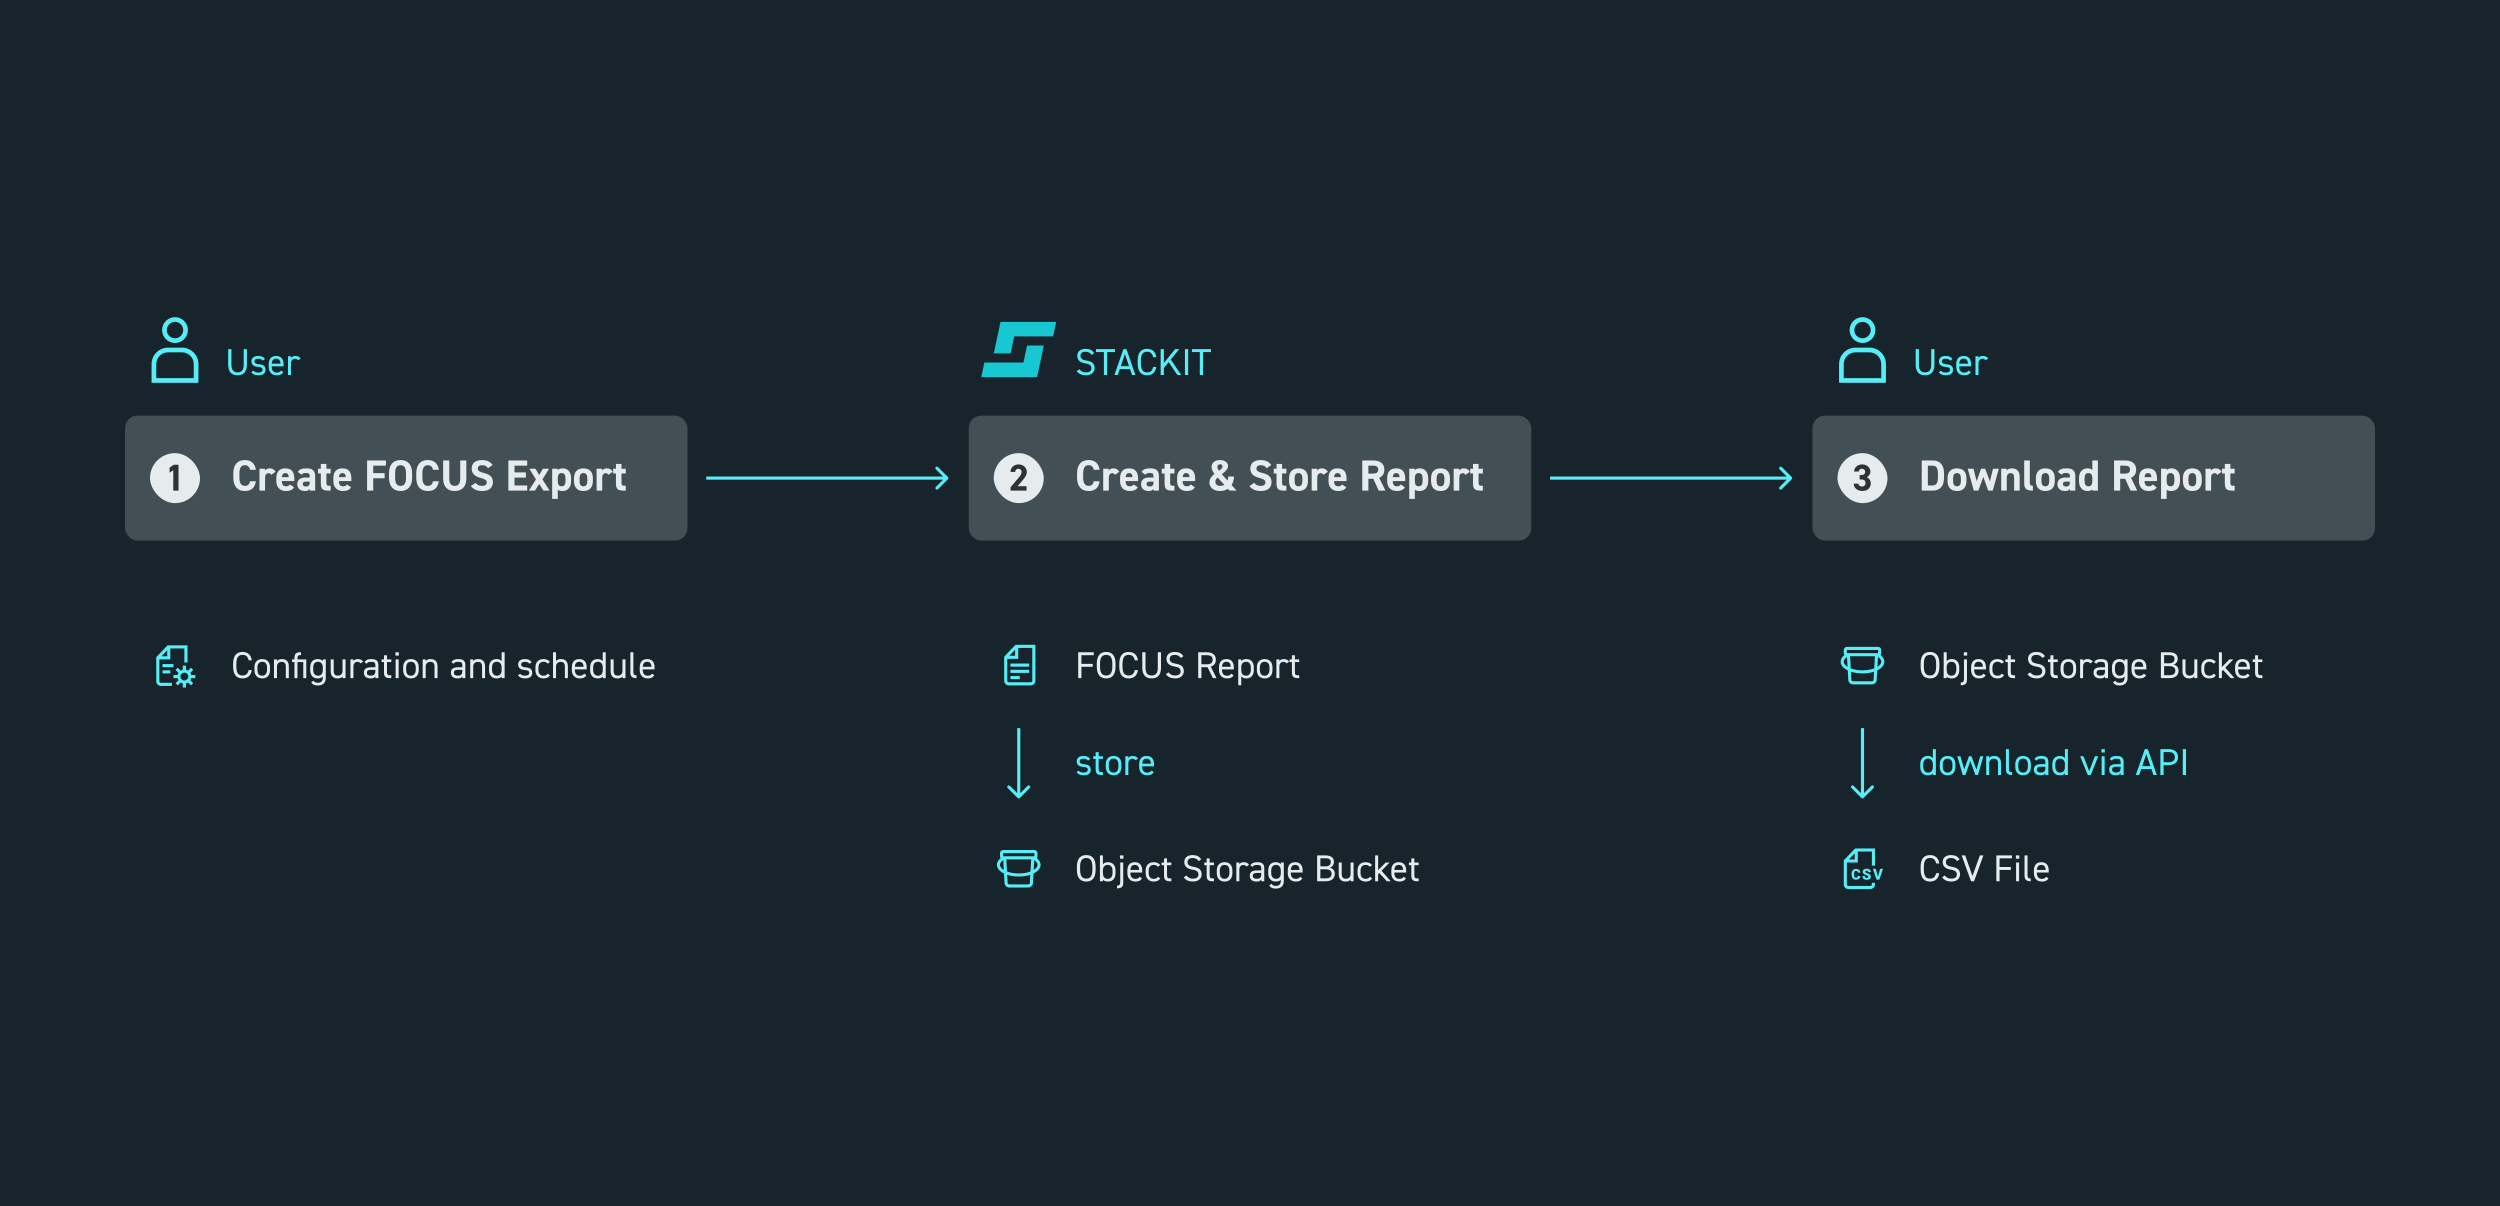
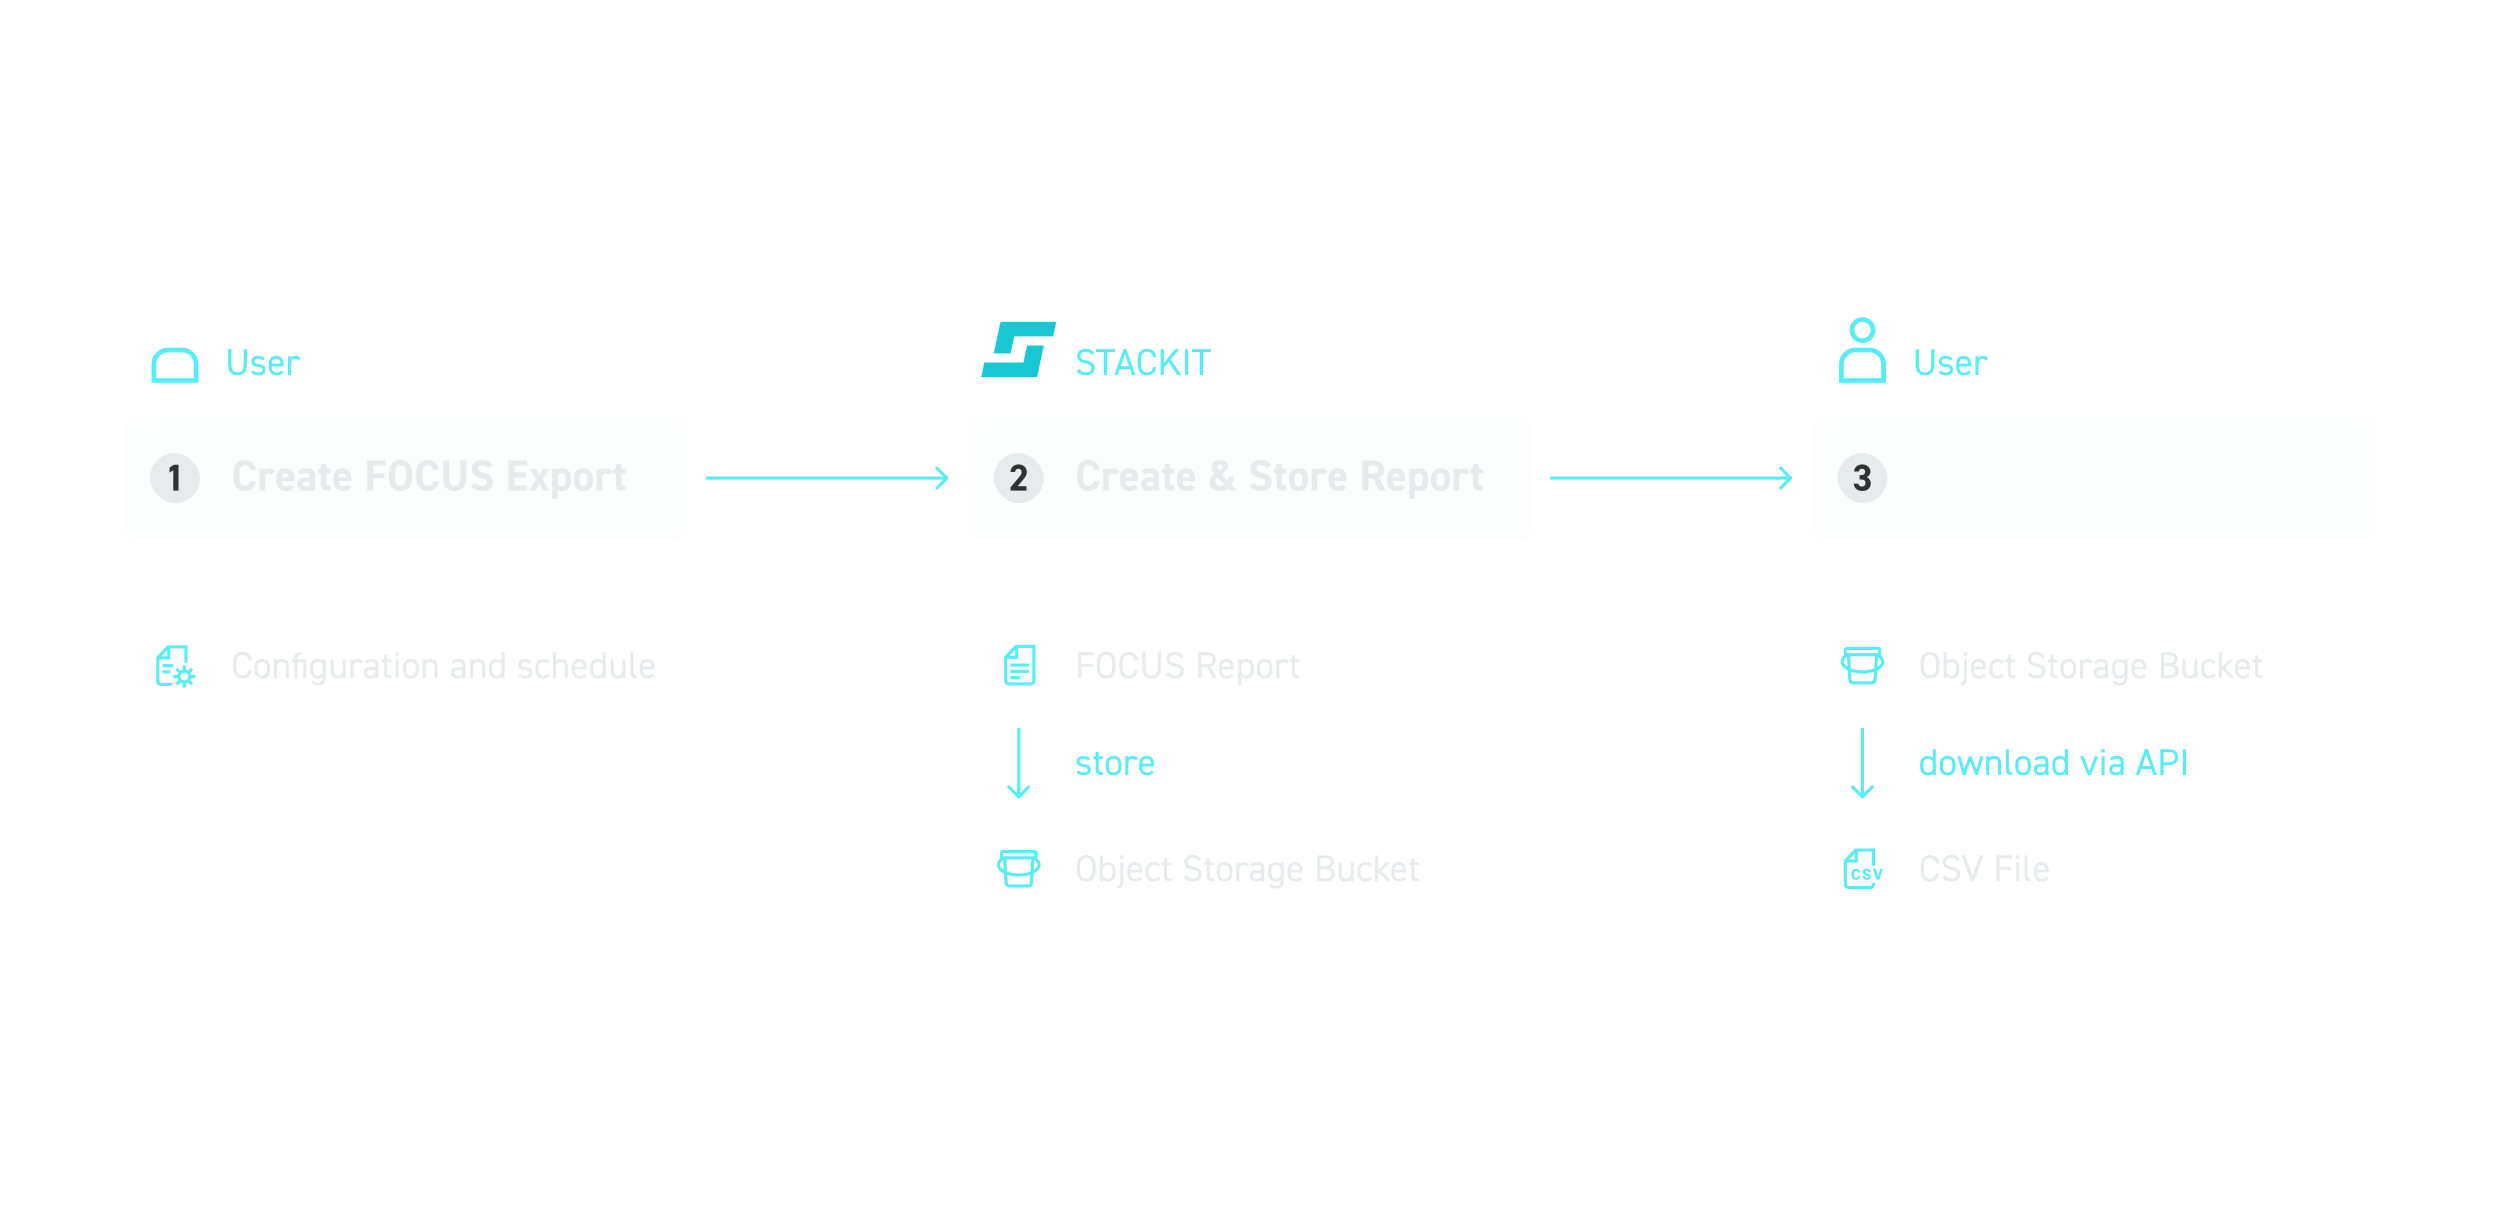
<svg xmlns="http://www.w3.org/2000/svg" width="800" height="386" viewBox="0 0 800 386" fill="none">
-   <rect width="800" height="386" fill="#17242B" />
  <path d="M350.6 278.316C350.6 280.992 349.436 282.096 347.6 282.096C345.764 282.096 344.6 280.992 344.6 278.316V277.404C344.6 274.728 345.764 273.624 347.6 273.624C349.436 273.624 350.6 274.728 350.6 277.404V278.316ZM345.632 277.404V278.316C345.632 280.368 346.328 281.16 347.6 281.16C348.872 281.16 349.568 280.368 349.568 278.316V277.404C349.568 275.352 348.872 274.56 347.6 274.56C346.328 274.56 345.632 275.352 345.632 277.404ZM352.935 273.72V276.6C353.259 276.156 353.775 275.904 354.567 275.904C356.055 275.904 356.967 276.876 356.967 278.592V279.384C356.967 280.944 356.199 282.096 354.567 282.096C353.763 282.096 353.259 281.892 352.935 281.472V282H351.975V273.72H352.935ZM354.471 281.232C355.491 281.232 356.007 280.404 356.007 279.384V278.592C356.007 277.452 355.455 276.768 354.471 276.768C353.511 276.768 352.935 277.428 352.935 278.508V279.384C352.935 280.416 353.367 281.232 354.471 281.232ZM359.433 276V282.432C359.433 283.68 358.965 284.28 357.453 284.28V283.392C358.437 283.392 358.473 282.84 358.473 282.192V276H359.433ZM358.413 274.8V273.72H359.493V274.8H358.413ZM364.681 280.56L365.425 281.088C365.005 281.82 364.369 282.096 363.325 282.096C361.717 282.096 360.757 281.052 360.757 279.384V278.592C360.757 276.888 361.561 275.904 363.133 275.904C364.717 275.904 365.509 276.876 365.509 278.592V279.216H361.717V279.384C361.717 280.416 362.209 281.232 363.253 281.232C364.033 281.232 364.429 281.004 364.681 280.56ZM363.133 276.768C362.209 276.768 361.777 277.38 361.717 278.376H364.537C364.489 277.368 364.045 276.768 363.133 276.768ZM370.541 280.56L371.285 281.088C370.913 281.784 370.181 282.096 369.209 282.096C367.565 282.096 366.617 281.04 366.617 279.384V278.592C366.617 276.888 367.589 275.904 369.209 275.904C370.109 275.904 370.853 276.228 371.285 276.84L370.529 277.368C370.265 276.984 369.761 276.768 369.209 276.768C368.177 276.768 367.577 277.464 367.577 278.592V279.384C367.577 280.416 368.057 281.232 369.209 281.232C369.773 281.232 370.289 281.04 370.541 280.56ZM371.721 276.864V276H372.489V274.68H373.449V276H374.829V276.864H373.449V279.912C373.449 280.74 373.545 281.088 374.349 281.088H374.829V282H374.313C372.897 282 372.489 281.4 372.489 280.152V276.864H371.721ZM384.386 274.98L383.582 275.556C383.138 274.98 382.658 274.56 381.614 274.56C380.654 274.56 380.006 274.992 380.006 275.856C380.006 276.84 380.75 277.176 381.962 277.392C383.558 277.668 384.53 278.244 384.53 279.78C384.53 280.86 383.81 282.096 381.746 282.096C380.402 282.096 379.418 281.64 378.794 280.74L379.646 280.152C380.186 280.788 380.666 281.16 381.746 281.16C383.102 281.16 383.498 280.536 383.498 279.828C383.498 279.048 383.102 278.52 381.542 278.28C379.982 278.04 378.974 277.296 378.974 275.856C378.974 274.668 379.754 273.624 381.65 273.624C382.97 273.624 383.798 274.068 384.386 274.98ZM385.361 276.864V276H386.129V274.68H387.089V276H388.469V276.864H387.089V279.912C387.089 280.74 387.185 281.088 387.989 281.088H388.469V282H387.953C386.537 282 386.129 281.4 386.129 280.152V276.864H385.361ZM394.367 278.592V279.384C394.367 280.944 393.599 282.096 391.871 282.096C390.275 282.096 389.375 281.04 389.375 279.384V278.592C389.375 276.888 390.299 275.904 391.871 275.904C393.455 275.904 394.367 276.876 394.367 278.592ZM391.871 281.232C392.891 281.232 393.407 280.404 393.407 279.384V278.592C393.407 277.452 392.855 276.768 391.871 276.768C390.887 276.768 390.335 277.464 390.335 278.592V279.384C390.335 280.416 390.767 281.232 391.871 281.232ZM399.696 276.72L398.88 277.296C398.628 276.948 398.316 276.792 397.872 276.792C397.14 276.792 396.588 277.344 396.588 278.244V282H395.628V276H396.588V276.588C396.84 276.168 397.248 275.904 397.98 275.904C398.796 275.904 399.312 276.18 399.696 276.72ZM399.933 280.248C399.933 278.952 400.857 278.532 402.177 278.532H403.605V277.836C403.605 276.984 403.209 276.792 402.273 276.792C401.553 276.792 401.169 276.852 400.833 277.404L400.113 276.9C400.533 276.204 401.145 275.904 402.285 275.904C403.809 275.904 404.565 276.396 404.565 277.836V282H403.605V281.412C403.269 281.964 402.861 282.096 402.081 282.096C400.689 282.096 399.933 281.412 399.933 280.248ZM403.605 279.696V279.348H402.177C401.229 279.348 400.893 279.672 400.893 280.272C400.893 280.944 401.373 281.208 402.081 281.208C402.969 281.208 403.605 281.04 403.605 279.696ZM409.86 276.6V276H410.82V281.88C410.82 283.548 409.86 284.352 408.252 284.352C407.208 284.352 406.572 284.076 406.152 283.344L406.896 282.816C407.148 283.26 407.544 283.488 408.324 283.488C409.368 283.488 409.86 282.912 409.86 281.88V281.472C409.536 281.892 409.02 282.096 408.228 282.096C406.596 282.096 405.828 280.944 405.828 279.384V278.592C405.828 276.876 406.74 275.904 408.228 275.904C409.02 275.904 409.536 276.156 409.86 276.6ZM408.324 281.232C409.428 281.232 409.86 280.416 409.86 279.384V278.592C409.86 277.464 409.308 276.768 408.324 276.768C407.34 276.768 406.788 277.452 406.788 278.592V279.384C406.788 280.404 407.304 281.232 408.324 281.232ZM416.009 280.56L416.753 281.088C416.333 281.82 415.697 282.096 414.653 282.096C413.045 282.096 412.085 281.052 412.085 279.384V278.592C412.085 276.888 412.889 275.904 414.461 275.904C416.045 275.904 416.837 276.876 416.837 278.592V279.216H413.045V279.384C413.045 280.416 413.537 281.232 414.581 281.232C415.361 281.232 415.757 281.004 416.009 280.56ZM414.461 276.768C413.537 276.768 413.105 277.38 413.045 278.376H415.865C415.817 277.368 415.373 276.768 414.461 276.768ZM421.485 273.72H424.017C425.949 273.72 426.873 274.452 426.873 275.832C426.873 276.696 426.309 277.488 425.505 277.68C426.549 277.872 427.137 278.568 427.137 279.624C427.137 280.824 426.405 282 424.281 282H421.485V273.72ZM422.517 278.172V281.064H424.281C425.529 281.064 426.105 280.524 426.105 279.624C426.105 278.628 425.457 278.172 424.089 278.172H422.517ZM422.517 274.644V277.236H424.197C425.361 277.236 425.841 276.648 425.841 275.832C425.841 275.1 425.469 274.644 424.017 274.644H422.517ZM433.145 276V282H432.185V281.412C431.885 281.868 431.465 282.096 430.577 282.096C429.293 282.096 428.393 281.424 428.393 279.744V276H429.353V279.732C429.353 280.944 430.013 281.208 430.721 281.208C431.621 281.208 432.185 280.572 432.185 279.744V276H433.145ZM438.334 280.56L439.078 281.088C438.706 281.784 437.974 282.096 437.002 282.096C435.358 282.096 434.41 281.04 434.41 279.384V278.592C434.41 276.888 435.382 275.904 437.002 275.904C437.902 275.904 438.646 276.228 439.078 276.84L438.322 277.368C438.058 276.984 437.554 276.768 437.002 276.768C435.97 276.768 435.37 277.464 435.37 278.592V279.384C435.37 280.416 435.85 281.232 437.002 281.232C437.566 281.232 438.082 281.04 438.334 280.56ZM443.426 276H444.674L442.082 278.652L445.046 282H443.798L441.374 279.384L441.002 279.78V282H440.042V273.72H441.002V278.448L443.426 276ZM449.15 280.56L449.894 281.088C449.474 281.82 448.838 282.096 447.794 282.096C446.186 282.096 445.226 281.052 445.226 279.384V278.592C445.226 276.888 446.03 275.904 447.602 275.904C449.186 275.904 449.978 276.876 449.978 278.592V279.216H446.186V279.384C446.186 280.416 446.678 281.232 447.722 281.232C448.502 281.232 448.898 281.004 449.15 280.56ZM447.602 276.768C446.678 276.768 446.246 277.38 446.186 278.376H449.006C448.958 277.368 448.514 276.768 447.602 276.768ZM450.857 276.864V276H451.625V274.68H452.585V276H453.965V276.864H452.585V279.912C452.585 280.74 452.681 281.088 453.485 281.088H453.965V282H453.449C452.033 282 451.625 281.4 451.625 280.152V276.864H450.857Z" fill="#E6EBED" />
  <path d="M620.6 213.316C620.6 215.992 619.436 217.096 617.6 217.096C615.764 217.096 614.6 215.992 614.6 213.316V212.404C614.6 209.728 615.764 208.624 617.6 208.624C619.436 208.624 620.6 209.728 620.6 212.404V213.316ZM615.632 212.404V213.316C615.632 215.368 616.328 216.16 617.6 216.16C618.872 216.16 619.568 215.368 619.568 213.316V212.404C619.568 210.352 618.872 209.56 617.6 209.56C616.328 209.56 615.632 210.352 615.632 212.404ZM622.935 208.72V211.6C623.259 211.156 623.775 210.904 624.567 210.904C626.055 210.904 626.967 211.876 626.967 213.592V214.384C626.967 215.944 626.199 217.096 624.567 217.096C623.763 217.096 623.259 216.892 622.935 216.472V217H621.975V208.72H622.935ZM624.471 216.232C625.491 216.232 626.007 215.404 626.007 214.384V213.592C626.007 212.452 625.455 211.768 624.471 211.768C623.511 211.768 622.935 212.428 622.935 213.508V214.384C622.935 215.416 623.367 216.232 624.471 216.232ZM629.433 211V217.432C629.433 218.68 628.965 219.28 627.453 219.28V218.392C628.437 218.392 628.473 217.84 628.473 217.192V211H629.433ZM628.413 209.8V208.72H629.493V209.8H628.413ZM634.681 215.56L635.425 216.088C635.005 216.82 634.369 217.096 633.325 217.096C631.717 217.096 630.757 216.052 630.757 214.384V213.592C630.757 211.888 631.561 210.904 633.133 210.904C634.717 210.904 635.509 211.876 635.509 213.592V214.216H631.717V214.384C631.717 215.416 632.209 216.232 633.253 216.232C634.033 216.232 634.429 216.004 634.681 215.56ZM633.133 211.768C632.209 211.768 631.777 212.38 631.717 213.376H634.537C634.489 212.368 634.045 211.768 633.133 211.768ZM640.541 215.56L641.285 216.088C640.913 216.784 640.181 217.096 639.209 217.096C637.565 217.096 636.617 216.04 636.617 214.384V213.592C636.617 211.888 637.589 210.904 639.209 210.904C640.109 210.904 640.853 211.228 641.285 211.84L640.529 212.368C640.265 211.984 639.761 211.768 639.209 211.768C638.177 211.768 637.577 212.464 637.577 213.592V214.384C637.577 215.416 638.057 216.232 639.209 216.232C639.773 216.232 640.289 216.04 640.541 215.56ZM641.721 211.864V211H642.489V209.68H643.449V211H644.829V211.864H643.449V214.912C643.449 215.74 643.545 216.088 644.349 216.088H644.829V217H644.313C642.897 217 642.489 216.4 642.489 215.152V211.864H641.721ZM654.386 209.98L653.582 210.556C653.138 209.98 652.658 209.56 651.614 209.56C650.654 209.56 650.006 209.992 650.006 210.856C650.006 211.84 650.75 212.176 651.962 212.392C653.558 212.668 654.53 213.244 654.53 214.78C654.53 215.86 653.81 217.096 651.746 217.096C650.402 217.096 649.418 216.64 648.794 215.74L649.646 215.152C650.186 215.788 650.666 216.16 651.746 216.16C653.102 216.16 653.498 215.536 653.498 214.828C653.498 214.048 653.102 213.52 651.542 213.28C649.982 213.04 648.974 212.296 648.974 210.856C648.974 209.668 649.754 208.624 651.65 208.624C652.97 208.624 653.798 209.068 654.386 209.98ZM655.361 211.864V211H656.129V209.68H657.089V211H658.469V211.864H657.089V214.912C657.089 215.74 657.185 216.088 657.989 216.088H658.469V217H657.953C656.537 217 656.129 216.4 656.129 215.152V211.864H655.361ZM664.367 213.592V214.384C664.367 215.944 663.599 217.096 661.871 217.096C660.275 217.096 659.375 216.04 659.375 214.384V213.592C659.375 211.888 660.299 210.904 661.871 210.904C663.455 210.904 664.367 211.876 664.367 213.592ZM661.871 216.232C662.891 216.232 663.407 215.404 663.407 214.384V213.592C663.407 212.452 662.855 211.768 661.871 211.768C660.887 211.768 660.335 212.464 660.335 213.592V214.384C660.335 215.416 660.767 216.232 661.871 216.232ZM669.696 211.72L668.88 212.296C668.628 211.948 668.316 211.792 667.872 211.792C667.14 211.792 666.588 212.344 666.588 213.244V217H665.628V211H666.588V211.588C666.84 211.168 667.248 210.904 667.98 210.904C668.796 210.904 669.312 211.18 669.696 211.72ZM669.933 215.248C669.933 213.952 670.857 213.532 672.177 213.532H673.605V212.836C673.605 211.984 673.209 211.792 672.273 211.792C671.553 211.792 671.169 211.852 670.833 212.404L670.113 211.9C670.533 211.204 671.145 210.904 672.285 210.904C673.809 210.904 674.565 211.396 674.565 212.836V217H673.605V216.412C673.269 216.964 672.861 217.096 672.081 217.096C670.689 217.096 669.933 216.412 669.933 215.248ZM673.605 214.696V214.348H672.177C671.229 214.348 670.893 214.672 670.893 215.272C670.893 215.944 671.373 216.208 672.081 216.208C672.969 216.208 673.605 216.04 673.605 214.696ZM679.86 211.6V211H680.82V216.88C680.82 218.548 679.86 219.352 678.252 219.352C677.208 219.352 676.572 219.076 676.152 218.344L676.896 217.816C677.148 218.26 677.544 218.488 678.324 218.488C679.368 218.488 679.86 217.912 679.86 216.88V216.472C679.536 216.892 679.02 217.096 678.228 217.096C676.596 217.096 675.828 215.944 675.828 214.384V213.592C675.828 211.876 676.74 210.904 678.228 210.904C679.02 210.904 679.536 211.156 679.86 211.6ZM678.324 216.232C679.428 216.232 679.86 215.416 679.86 214.384V213.592C679.86 212.464 679.308 211.768 678.324 211.768C677.34 211.768 676.788 212.452 676.788 213.592V214.384C676.788 215.404 677.304 216.232 678.324 216.232ZM686.009 215.56L686.753 216.088C686.333 216.82 685.697 217.096 684.653 217.096C683.045 217.096 682.085 216.052 682.085 214.384V213.592C682.085 211.888 682.889 210.904 684.461 210.904C686.045 210.904 686.837 211.876 686.837 213.592V214.216H683.045V214.384C683.045 215.416 683.537 216.232 684.581 216.232C685.361 216.232 685.757 216.004 686.009 215.56ZM684.461 211.768C683.537 211.768 683.105 212.38 683.045 213.376H685.865C685.817 212.368 685.373 211.768 684.461 211.768ZM691.485 208.72H694.017C695.949 208.72 696.873 209.452 696.873 210.832C696.873 211.696 696.309 212.488 695.505 212.68C696.549 212.872 697.137 213.568 697.137 214.624C697.137 215.824 696.405 217 694.281 217H691.485V208.72ZM692.517 213.172V216.064H694.281C695.529 216.064 696.105 215.524 696.105 214.624C696.105 213.628 695.457 213.172 694.089 213.172H692.517ZM692.517 209.644V212.236H694.197C695.361 212.236 695.841 211.648 695.841 210.832C695.841 210.1 695.469 209.644 694.017 209.644H692.517ZM703.145 211V217H702.185V216.412C701.885 216.868 701.465 217.096 700.577 217.096C699.293 217.096 698.393 216.424 698.393 214.744V211H699.353V214.732C699.353 215.944 700.013 216.208 700.721 216.208C701.621 216.208 702.185 215.572 702.185 214.744V211H703.145ZM708.334 215.56L709.078 216.088C708.706 216.784 707.974 217.096 707.002 217.096C705.358 217.096 704.41 216.04 704.41 214.384V213.592C704.41 211.888 705.382 210.904 707.002 210.904C707.902 210.904 708.646 211.228 709.078 211.84L708.322 212.368C708.058 211.984 707.554 211.768 707.002 211.768C705.97 211.768 705.37 212.464 705.37 213.592V214.384C705.37 215.416 705.85 216.232 707.002 216.232C707.566 216.232 708.082 216.04 708.334 215.56ZM713.426 211H714.674L712.082 213.652L715.046 217H713.798L711.374 214.384L711.002 214.78V217H710.042V208.72H711.002V213.448L713.426 211ZM719.15 215.56L719.894 216.088C719.474 216.82 718.838 217.096 717.794 217.096C716.186 217.096 715.226 216.052 715.226 214.384V213.592C715.226 211.888 716.03 210.904 717.602 210.904C719.186 210.904 719.978 211.876 719.978 213.592V214.216H716.186V214.384C716.186 215.416 716.678 216.232 717.722 216.232C718.502 216.232 718.898 216.004 719.15 215.56ZM717.602 211.768C716.678 211.768 716.246 212.38 716.186 213.376H719.006C718.958 212.368 718.514 211.768 717.602 211.768ZM720.857 211.864V211H721.625V209.68H722.585V211H723.965V211.864H722.585V214.912C722.585 215.74 722.681 216.088 723.485 216.088H723.965V217H723.449C722.033 217 721.625 216.4 721.625 215.152V211.864H720.857Z" fill="#E6EBED" />
  <path d="M620.576 276.3H619.568C619.28 275.004 618.62 274.56 617.6 274.56C616.328 274.56 615.632 275.352 615.632 277.404V278.316C615.632 280.368 616.328 281.16 617.6 281.16C618.68 281.16 619.292 280.632 619.568 279.42H620.564C620.3 281.28 619.172 282.096 617.6 282.096C615.764 282.096 614.6 280.992 614.6 278.316V277.404C614.6 274.728 615.764 273.624 617.6 273.624C619.232 273.624 620.312 274.488 620.576 276.3ZM627.07 274.98L626.266 275.556C625.822 274.98 625.342 274.56 624.298 274.56C623.338 274.56 622.69 274.992 622.69 275.856C622.69 276.84 623.434 277.176 624.646 277.392C626.242 277.668 627.214 278.244 627.214 279.78C627.214 280.86 626.494 282.096 624.43 282.096C623.086 282.096 622.102 281.64 621.478 280.74L622.33 280.152C622.87 280.788 623.35 281.16 624.43 281.16C625.786 281.16 626.182 280.536 626.182 279.828C626.182 279.048 625.786 278.52 624.226 278.28C622.666 278.04 621.658 277.296 621.658 275.856C621.658 274.668 622.438 273.624 624.334 273.624C625.654 273.624 626.482 274.068 627.07 274.98ZM627.725 273.72H628.865L631.193 280.32L633.557 273.72H634.697L631.697 282H630.725L627.725 273.72ZM638.833 273.72H643.825V274.656H639.865V277.44H643.465V278.376H639.865V282H638.833V273.72ZM645.148 282V276H646.108V282H645.148ZM645.088 274.8V273.72H646.168V274.8H645.088ZM647.85 280.152V273.72H648.81V279.912C648.81 280.56 648.846 281.112 649.83 281.112V282C648.318 282 647.85 281.4 647.85 280.152ZM654.767 280.56L655.511 281.088C655.091 281.82 654.455 282.096 653.411 282.096C651.803 282.096 650.843 281.052 650.843 279.384V278.592C650.843 276.888 651.647 275.904 653.219 275.904C654.803 275.904 655.595 276.876 655.595 278.592V279.216H651.803V279.384C651.803 280.416 652.295 281.232 653.339 281.232C654.119 281.232 654.515 281.004 654.767 280.56ZM653.219 276.768C652.295 276.768 651.863 277.38 651.803 278.376H654.623C654.575 277.368 654.131 276.768 653.219 276.768Z" fill="#E6EBED" />
  <path d="M618.512 242.6V239.72H619.472V248H618.512V247.472C618.188 247.892 617.672 248.096 616.88 248.096C615.248 248.096 614.48 246.944 614.48 245.384V244.592C614.48 242.876 615.392 241.904 616.88 241.904C617.672 241.904 618.188 242.156 618.512 242.6ZM616.976 247.232C618.044 247.232 618.512 246.464 618.512 245.468V244.592C618.512 243.464 617.96 242.768 616.976 242.768C615.992 242.768 615.44 243.452 615.44 244.592V245.384C615.44 246.404 615.956 247.232 616.976 247.232ZM625.73 244.592V245.384C625.73 246.944 624.962 248.096 623.234 248.096C621.638 248.096 620.738 247.04 620.738 245.384V244.592C620.738 242.888 621.662 241.904 623.234 241.904C624.818 241.904 625.73 242.876 625.73 244.592ZM623.234 247.232C624.254 247.232 624.77 246.404 624.77 245.384V244.592C624.77 243.452 624.218 242.768 623.234 242.768C622.25 242.768 621.698 243.464 621.698 244.592V245.384C621.698 246.416 622.13 247.232 623.234 247.232ZM630.507 243.512L628.911 248H628.071L626.331 242H627.351L628.551 246.212L630.063 242H630.867L632.463 246.248L633.663 242H634.683L632.943 248H632.103L630.507 243.512ZM635.581 248V242H636.541V242.588C636.841 242.132 637.261 241.904 638.149 241.904C639.433 241.904 640.333 242.576 640.333 244.256V248H639.373V244.268C639.373 243.056 638.713 242.792 638.005 242.792C637.105 242.792 636.541 243.428 636.541 244.256V248H635.581ZM641.897 246.152V239.72H642.857V245.912C642.857 246.56 642.893 247.112 643.877 247.112V248C642.365 248 641.897 247.4 641.897 246.152ZM649.882 244.592V245.384C649.882 246.944 649.114 248.096 647.386 248.096C645.79 248.096 644.89 247.04 644.89 245.384V244.592C644.89 242.888 645.814 241.904 647.386 241.904C648.97 241.904 649.882 242.876 649.882 244.592ZM647.386 247.232C648.406 247.232 648.922 246.404 648.922 245.384V244.592C648.922 243.452 648.37 242.768 647.386 242.768C646.402 242.768 645.85 243.464 645.85 244.592V245.384C645.85 246.416 646.282 247.232 647.386 247.232ZM650.843 246.248C650.843 244.952 651.767 244.532 653.087 244.532H654.515V243.836C654.515 242.984 654.119 242.792 653.183 242.792C652.463 242.792 652.079 242.852 651.743 243.404L651.023 242.9C651.443 242.204 652.055 241.904 653.195 241.904C654.719 241.904 655.475 242.396 655.475 243.836V248H654.515V247.412C654.179 247.964 653.771 248.096 652.991 248.096C651.599 248.096 650.843 247.412 650.843 246.248ZM654.515 245.696V245.348H653.087C652.139 245.348 651.803 245.672 651.803 246.272C651.803 246.944 652.283 247.208 652.991 247.208C653.879 247.208 654.515 247.04 654.515 245.696ZM660.77 242.6V239.72H661.73V248H660.77V247.472C660.446 247.892 659.93 248.096 659.138 248.096C657.506 248.096 656.738 246.944 656.738 245.384V244.592C656.738 242.876 657.65 241.904 659.138 241.904C659.93 241.904 660.446 242.156 660.77 242.6ZM659.234 247.232C660.302 247.232 660.77 246.464 660.77 245.468V244.592C660.77 243.464 660.218 242.768 659.234 242.768C658.25 242.768 657.698 243.452 657.698 244.592V245.384C657.698 246.404 658.214 247.232 659.234 247.232ZM670.364 242H671.444L669.044 248H668.084L665.636 242H666.716L668.54 246.776L670.364 242ZM672.523 248V242H673.483V248H672.523ZM672.463 240.8V239.72H673.543V240.8H672.463ZM674.925 246.248C674.925 244.952 675.849 244.532 677.169 244.532H678.597V243.836C678.597 242.984 678.201 242.792 677.265 242.792C676.545 242.792 676.161 242.852 675.825 243.404L675.105 242.9C675.525 242.204 676.137 241.904 677.277 241.904C678.801 241.904 679.557 242.396 679.557 243.836V248H678.597V247.412C678.261 247.964 677.853 248.096 677.073 248.096C675.681 248.096 674.925 247.412 674.925 246.248ZM678.597 245.696V245.348H677.169C676.221 245.348 675.885 245.672 675.885 246.272C675.885 246.944 676.365 247.208 677.073 247.208C677.961 247.208 678.597 247.04 678.597 245.696ZM684.552 248H683.46L686.34 239.72H687.3L690.18 248H689.088L688.452 246.104H685.188L684.552 248ZM686.82 241.28L685.512 245.168H688.128L686.82 241.28ZM693.961 244.844H692.353V248H691.321V239.72H693.961C695.869 239.72 696.973 240.68 696.973 242.288C696.973 243.884 695.881 244.844 693.961 244.844ZM692.353 243.908H693.961C695.365 243.908 695.941 243.308 695.941 242.288C695.941 241.256 695.365 240.656 693.961 240.656H692.353V243.908ZM699.527 239.72V248H698.495V239.72H699.527Z" fill="#57EDF7" />
  <path d="M348.872 242.9L348.152 243.404C347.828 242.984 347.492 242.792 346.664 242.792C345.956 242.792 345.5 243.068 345.5 243.596C345.5 244.28 346.1 244.484 346.892 244.544C348.02 244.628 349.052 244.952 349.052 246.332C349.052 247.376 348.344 248.096 346.796 248.096C345.572 248.096 344.936 247.724 344.48 247.1L345.188 246.596C345.512 247.028 345.944 247.208 346.808 247.208C347.612 247.208 348.092 246.896 348.092 246.356C348.092 245.708 347.708 245.48 346.544 245.396C345.536 245.324 344.54 244.916 344.54 243.608C344.54 242.612 345.26 241.904 346.688 241.904C347.66 241.904 348.404 242.156 348.872 242.9ZM349.842 242.864V242H350.61V240.68H351.57V242H352.95V242.864H351.57V245.912C351.57 246.74 351.666 247.088 352.47 247.088H352.95V248H352.434C351.018 248 350.61 247.4 350.61 246.152V242.864H349.842ZM358.847 244.592V245.384C358.847 246.944 358.079 248.096 356.351 248.096C354.755 248.096 353.855 247.04 353.855 245.384V244.592C353.855 242.888 354.779 241.904 356.351 241.904C357.935 241.904 358.847 242.876 358.847 244.592ZM356.351 247.232C357.371 247.232 357.887 246.404 357.887 245.384V244.592C357.887 243.452 357.335 242.768 356.351 242.768C355.367 242.768 354.815 243.464 354.815 244.592V245.384C354.815 246.416 355.247 247.232 356.351 247.232ZM364.176 242.72L363.36 243.296C363.108 242.948 362.796 242.792 362.352 242.792C361.62 242.792 361.068 243.344 361.068 244.244V248H360.108V242H361.068V242.588C361.32 242.168 361.728 241.904 362.46 241.904C363.276 241.904 363.792 242.18 364.176 242.72ZM368.455 246.56L369.199 247.088C368.779 247.82 368.143 248.096 367.099 248.096C365.491 248.096 364.531 247.052 364.531 245.384V244.592C364.531 242.888 365.335 241.904 366.907 241.904C368.491 241.904 369.283 242.876 369.283 244.592V245.216H365.491V245.384C365.491 246.416 365.983 247.232 367.027 247.232C367.807 247.232 368.203 247.004 368.455 246.56ZM366.907 242.768C365.983 242.768 365.551 243.38 365.491 244.376H368.311C368.263 243.368 367.819 242.768 366.907 242.768Z" fill="#57EDF7" />
  <path d="M77.988 111.72H79.02V116.628C79.02 119.076 77.856 120.096 76.02 120.096C74.184 120.096 73.02 119.076 73.02 116.64V111.72H74.052V116.64C74.052 118.452 74.748 119.16 76.02 119.16C77.292 119.16 77.988 118.452 77.988 116.64V111.72ZM84.794 114.9L84.074 115.404C83.75 114.984 83.414 114.792 82.586 114.792C81.878 114.792 81.422 115.068 81.422 115.596C81.422 116.28 82.022 116.484 82.814 116.544C83.942 116.628 84.974 116.952 84.974 118.332C84.974 119.376 84.266 120.096 82.718 120.096C81.494 120.096 80.858 119.724 80.402 119.1L81.11 118.596C81.434 119.028 81.866 119.208 82.73 119.208C83.534 119.208 84.014 118.896 84.014 118.356C84.014 117.708 83.63 117.48 82.466 117.396C81.458 117.324 80.462 116.916 80.462 115.608C80.462 114.612 81.182 113.904 82.61 113.904C83.582 113.904 84.326 114.156 84.794 114.9ZM89.916 118.56L90.66 119.088C90.24 119.82 89.604 120.096 88.56 120.096C86.952 120.096 85.992 119.052 85.992 117.384V116.592C85.992 114.888 86.796 113.904 88.368 113.904C89.952 113.904 90.744 114.876 90.744 116.592V117.216H86.952V117.384C86.952 118.416 87.444 119.232 88.488 119.232C89.268 119.232 89.664 119.004 89.916 118.56ZM88.368 114.768C87.444 114.768 87.012 115.38 86.952 116.376H89.772C89.724 115.368 89.28 114.768 88.368 114.768ZM96.219 114.72L95.403 115.296C95.151 114.948 94.839 114.792 94.395 114.792C93.663 114.792 93.111 115.344 93.111 116.244V120H92.151V114H93.111V114.588C93.363 114.168 93.771 113.904 94.503 113.904C95.319 113.904 95.835 114.18 96.219 114.72Z" fill="#57EDF7" />
  <path d="M617.988 111.72H619.02V116.628C619.02 119.076 617.856 120.096 616.02 120.096C614.184 120.096 613.02 119.076 613.02 116.64V111.72H614.052V116.64C614.052 118.452 614.748 119.16 616.02 119.16C617.292 119.16 617.988 118.452 617.988 116.64V111.72ZM624.794 114.9L624.074 115.404C623.75 114.984 623.414 114.792 622.586 114.792C621.878 114.792 621.422 115.068 621.422 115.596C621.422 116.28 622.022 116.484 622.814 116.544C623.942 116.628 624.974 116.952 624.974 118.332C624.974 119.376 624.266 120.096 622.718 120.096C621.494 120.096 620.858 119.724 620.402 119.1L621.11 118.596C621.434 119.028 621.866 119.208 622.73 119.208C623.534 119.208 624.014 118.896 624.014 118.356C624.014 117.708 623.63 117.48 622.466 117.396C621.458 117.324 620.462 116.916 620.462 115.608C620.462 114.612 621.182 113.904 622.61 113.904C623.582 113.904 624.326 114.156 624.794 114.9ZM629.916 118.56L630.66 119.088C630.24 119.82 629.604 120.096 628.56 120.096C626.952 120.096 625.992 119.052 625.992 117.384V116.592C625.992 114.888 626.796 113.904 628.368 113.904C629.952 113.904 630.744 114.876 630.744 116.592V117.216H626.952V117.384C626.952 118.416 627.444 119.232 628.488 119.232C629.268 119.232 629.664 119.004 629.916 118.56ZM628.368 114.768C627.444 114.768 627.012 115.38 626.952 116.376H629.772C629.724 115.368 629.28 114.768 628.368 114.768ZM636.219 114.72L635.403 115.296C635.151 114.948 634.839 114.792 634.395 114.792C633.663 114.792 633.111 115.344 633.111 116.244V120H632.151V114H633.111V114.588C633.363 114.168 633.771 113.904 634.503 113.904C635.319 113.904 635.835 114.18 636.219 114.72Z" fill="#57EDF7" />
  <path d="M350.132 112.98L349.328 113.556C348.884 112.98 348.404 112.56 347.36 112.56C346.4 112.56 345.752 112.992 345.752 113.856C345.752 114.84 346.496 115.176 347.708 115.392C349.304 115.668 350.276 116.244 350.276 117.78C350.276 118.86 349.556 120.096 347.492 120.096C346.148 120.096 345.164 119.64 344.54 118.74L345.392 118.152C345.932 118.788 346.412 119.16 347.492 119.16C348.848 119.16 349.244 118.536 349.244 117.828C349.244 117.048 348.848 116.52 347.288 116.28C345.728 116.04 344.72 115.296 344.72 113.856C344.72 112.668 345.5 111.624 347.396 111.624C348.716 111.624 349.544 112.068 350.132 112.98ZM350.728 111.72H356.8V112.656H354.28V120H353.248V112.656H350.728V111.72ZM357.704 120H356.612L359.492 111.72H360.452L363.332 120H362.24L361.604 118.104H358.34L357.704 120ZM359.972 113.28L358.664 117.168H361.28L359.972 113.28ZM370.029 114.3H369.021C368.733 113.004 368.073 112.56 367.053 112.56C365.781 112.56 365.085 113.352 365.085 115.404V116.316C365.085 118.368 365.781 119.16 367.053 119.16C368.133 119.16 368.745 118.632 369.021 117.42H370.017C369.753 119.28 368.625 120.096 367.053 120.096C365.217 120.096 364.053 118.992 364.053 116.316V115.404C364.053 112.728 365.217 111.624 367.053 111.624C368.685 111.624 369.765 112.488 370.029 114.3ZM377.987 120H376.751L373.967 115.872L372.443 117.744V120H371.411V111.72H372.443V116.172L376.043 111.72H377.375L374.651 115.044L377.987 120ZM380.215 111.72V120H379.183V111.72H380.215ZM381.419 111.72H387.491V112.656H384.971V120H383.939V112.656H381.419V111.72Z" fill="#57EDF7" />
  <path d="M345.02 208.72H350.012V209.656H346.052V212.44H349.652V213.376H346.052V217H345.02V208.72ZM356.975 213.316C356.975 215.992 355.811 217.096 353.975 217.096C352.139 217.096 350.975 215.992 350.975 213.316V212.404C350.975 209.728 352.139 208.624 353.975 208.624C355.811 208.624 356.975 209.728 356.975 212.404V213.316ZM352.007 212.404V213.316C352.007 215.368 352.703 216.16 353.975 216.16C355.247 216.16 355.943 215.368 355.943 213.316V212.404C355.943 210.352 355.247 209.56 353.975 209.56C352.703 209.56 352.007 210.352 352.007 212.404ZM364.146 211.3H363.138C362.85 210.004 362.19 209.56 361.17 209.56C359.898 209.56 359.202 210.352 359.202 212.404V213.316C359.202 215.368 359.898 216.16 361.17 216.16C362.25 216.16 362.862 215.632 363.138 214.42H364.134C363.87 216.28 362.742 217.096 361.17 217.096C359.334 217.096 358.17 215.992 358.17 213.316V212.404C358.17 209.728 359.334 208.624 361.17 208.624C362.802 208.624 363.882 209.488 364.146 211.3ZM370.496 208.72H371.528V213.628C371.528 216.076 370.364 217.096 368.528 217.096C366.692 217.096 365.528 216.076 365.528 213.64V208.72H366.56V213.64C366.56 215.452 367.256 216.16 368.528 216.16C369.8 216.16 370.496 215.452 370.496 213.64V208.72ZM378.679 209.98L377.875 210.556C377.431 209.98 376.951 209.56 375.907 209.56C374.947 209.56 374.299 209.992 374.299 210.856C374.299 211.84 375.043 212.176 376.255 212.392C377.851 212.668 378.823 213.244 378.823 214.78C378.823 215.86 378.103 217.096 376.039 217.096C374.695 217.096 373.711 216.64 373.087 215.74L373.939 215.152C374.479 215.788 374.959 216.16 376.039 216.16C377.395 216.16 377.791 215.536 377.791 214.828C377.791 214.048 377.395 213.52 375.835 213.28C374.275 213.04 373.267 212.296 373.267 210.856C373.267 209.668 374.047 208.624 375.943 208.624C377.263 208.624 378.091 209.068 378.679 209.98ZM389.29 217H388.138L386.41 213.508H384.454V217H383.422V208.72H386.062C387.97 208.72 389.074 209.512 389.074 211.12C389.074 212.284 388.498 213.016 387.442 213.328L389.29 217ZM384.454 212.572H386.062C387.466 212.572 388.042 212.14 388.042 211.12C388.042 210.088 387.466 209.656 386.062 209.656H384.454V212.572ZM394.002 215.56L394.746 216.088C394.326 216.82 393.69 217.096 392.646 217.096C391.038 217.096 390.078 216.052 390.078 214.384V213.592C390.078 211.888 390.882 210.904 392.454 210.904C394.038 210.904 394.83 211.876 394.83 213.592V214.216H391.038V214.384C391.038 215.416 391.53 216.232 392.574 216.232C393.354 216.232 393.75 216.004 394.002 215.56ZM392.454 211.768C391.53 211.768 391.098 212.38 391.038 213.376H393.858C393.81 212.368 393.366 211.768 392.454 211.768ZM397.197 211.6C397.521 211.156 398.037 210.904 398.829 210.904C400.317 210.904 401.229 211.876 401.229 213.592V214.384C401.229 215.944 400.461 217.096 398.829 217.096C398.037 217.096 397.521 216.844 397.197 216.4V219.28H396.237V211H397.197V211.6ZM398.733 216.232C399.753 216.232 400.269 215.404 400.269 214.384V213.592C400.269 212.452 399.717 211.768 398.733 211.768C397.773 211.768 397.197 212.428 397.197 213.508V214.384C397.197 215.416 397.629 216.232 398.733 216.232ZM407.187 213.592V214.384C407.187 215.944 406.419 217.096 404.691 217.096C403.095 217.096 402.195 216.04 402.195 214.384V213.592C402.195 211.888 403.119 210.904 404.691 210.904C406.275 210.904 407.187 211.876 407.187 213.592ZM404.691 216.232C405.711 216.232 406.227 215.404 406.227 214.384V213.592C406.227 212.452 405.675 211.768 404.691 211.768C403.707 211.768 403.155 212.464 403.155 213.592V214.384C403.155 215.416 403.587 216.232 404.691 216.232ZM412.516 211.72L411.7 212.296C411.448 211.948 411.136 211.792 410.692 211.792C409.96 211.792 409.408 212.344 409.408 213.244V217H408.448V211H409.408V211.588C409.66 211.168 410.068 210.904 410.8 210.904C411.616 210.904 412.132 211.18 412.516 211.72ZM412.643 211.864V211H413.411V209.68H414.371V211H415.751V211.864H414.371V214.912C414.371 215.74 414.467 216.088 415.271 216.088H415.751V217H415.235C413.819 217 413.411 216.4 413.411 215.152V211.864H412.643Z" fill="#E6EBED" />
  <path d="M80.576 211.3H79.568C79.28 210.004 78.62 209.56 77.6 209.56C76.328 209.56 75.632 210.352 75.632 212.404V213.316C75.632 215.368 76.328 216.16 77.6 216.16C78.68 216.16 79.292 215.632 79.568 214.42H80.564C80.3 216.28 79.172 217.096 77.6 217.096C75.764 217.096 74.6 215.992 74.6 213.316V212.404C74.6 209.728 75.764 208.624 77.6 208.624C79.232 208.624 80.312 209.488 80.576 211.3ZM86.409 213.592V214.384C86.409 215.944 85.641 217.096 83.913 217.096C82.317 217.096 81.418 216.04 81.418 214.384V213.592C81.418 211.888 82.341 210.904 83.913 210.904C85.498 210.904 86.409 211.876 86.409 213.592ZM83.913 216.232C84.933 216.232 85.45 215.404 85.45 214.384V213.592C85.45 212.452 84.897 211.768 83.913 211.768C82.93 211.768 82.377 212.464 82.377 213.592V214.384C82.377 215.416 82.809 216.232 83.913 216.232ZM87.671 217V211H88.631V211.588C88.931 211.132 89.351 210.904 90.239 210.904C91.523 210.904 92.423 211.576 92.423 213.256V217H91.463V213.268C91.463 212.056 90.803 211.792 90.095 211.792C89.195 211.792 88.631 212.428 88.631 213.256V217H87.671ZM93.459 211H94.227V210.568C94.227 209.32 94.635 208.72 96.051 208.72H96.327V209.632H96.087C95.283 209.632 95.187 209.98 95.187 210.808V211H98.007V217H97.047V211.864H95.187V217H94.227V211.864H93.459V211ZM103.297 211.6V211H104.257V216.88C104.257 218.548 103.297 219.352 101.689 219.352C100.645 219.352 100.009 219.076 99.589 218.344L100.333 217.816C100.585 218.26 100.981 218.488 101.761 218.488C102.805 218.488 103.297 217.912 103.297 216.88V216.472C102.973 216.892 102.457 217.096 101.665 217.096C100.033 217.096 99.265 215.944 99.265 214.384V213.592C99.265 211.876 100.177 210.904 101.665 210.904C102.457 210.904 102.973 211.156 103.297 211.6ZM101.761 216.232C102.865 216.232 103.297 215.416 103.297 214.384V213.592C103.297 212.464 102.745 211.768 101.761 211.768C100.777 211.768 100.225 212.452 100.225 213.592V214.384C100.225 215.404 100.741 216.232 101.761 216.232ZM110.575 211V217H109.615V216.412C109.315 216.868 108.895 217.096 108.007 217.096C106.723 217.096 105.823 216.424 105.823 214.744V211H106.783V214.732C106.783 215.944 107.443 216.208 108.151 216.208C109.051 216.208 109.615 215.572 109.615 214.744V211H110.575ZM116.207 211.72L115.391 212.296C115.139 211.948 114.827 211.792 114.383 211.792C113.651 211.792 113.099 212.344 113.099 213.244V217H112.139V211H113.099V211.588C113.351 211.168 113.759 210.904 114.491 210.904C115.307 210.904 115.823 211.18 116.207 211.72ZM116.445 215.248C116.445 213.952 117.369 213.532 118.689 213.532H120.117V212.836C120.117 211.984 119.721 211.792 118.785 211.792C118.065 211.792 117.681 211.852 117.345 212.404L116.625 211.9C117.045 211.204 117.657 210.904 118.797 210.904C120.321 210.904 121.077 211.396 121.077 212.836V217H120.117V216.412C119.781 216.964 119.373 217.096 118.593 217.096C117.201 217.096 116.445 216.412 116.445 215.248ZM120.117 214.696V214.348H118.689C117.741 214.348 117.405 214.672 117.405 215.272C117.405 215.944 117.885 216.208 118.593 216.208C119.481 216.208 120.117 216.04 120.117 214.696ZM122.111 211.864V211H122.879V209.68H123.839V211H125.219V211.864H123.839V214.912C123.839 215.74 123.935 216.088 124.739 216.088H125.219V217H124.703C123.287 217 122.879 216.4 122.879 215.152V211.864H122.111ZM126.605 217V211H127.565V217H126.605ZM126.545 209.8V208.72H127.625V209.8H126.545ZM133.999 213.592V214.384C133.999 215.944 133.231 217.096 131.503 217.096C129.907 217.096 129.007 216.04 129.007 214.384V213.592C129.007 211.888 129.931 210.904 131.503 210.904C133.087 210.904 133.999 211.876 133.999 213.592ZM131.503 216.232C132.523 216.232 133.039 215.404 133.039 214.384V213.592C133.039 212.452 132.487 211.768 131.503 211.768C130.519 211.768 129.967 212.464 129.967 213.592V214.384C129.967 215.416 130.399 216.232 131.503 216.232ZM135.26 217V211H136.22V211.588C136.52 211.132 136.94 210.904 137.828 210.904C139.112 210.904 140.012 211.576 140.012 213.256V217H139.052V213.268C139.052 212.056 138.392 211.792 137.684 211.792C136.784 211.792 136.22 212.428 136.22 213.256V217H135.26ZM144.277 215.248C144.277 213.952 145.201 213.532 146.521 213.532H147.949V212.836C147.949 211.984 147.553 211.792 146.617 211.792C145.897 211.792 145.513 211.852 145.177 212.404L144.457 211.9C144.877 211.204 145.489 210.904 146.629 210.904C148.153 210.904 148.909 211.396 148.909 212.836V217H147.949V216.412C147.613 216.964 147.205 217.096 146.425 217.096C145.033 217.096 144.277 216.412 144.277 215.248ZM147.949 214.696V214.348H146.521C145.573 214.348 145.237 214.672 145.237 215.272C145.237 215.944 145.717 216.208 146.425 216.208C147.313 216.208 147.949 216.04 147.949 214.696ZM150.471 217V211H151.431V211.588C151.731 211.132 152.151 210.904 153.039 210.904C154.323 210.904 155.223 211.576 155.223 213.256V217H154.263V213.268C154.263 212.056 153.603 211.792 152.895 211.792C151.995 211.792 151.431 212.428 151.431 213.256V217H150.471ZM160.52 211.6V208.72H161.48V217H160.52V216.472C160.196 216.892 159.68 217.096 158.888 217.096C157.256 217.096 156.488 215.944 156.488 214.384V213.592C156.488 211.876 157.4 210.904 158.888 210.904C159.68 210.904 160.196 211.156 160.52 211.6ZM158.984 216.232C160.052 216.232 160.52 215.464 160.52 214.468V213.592C160.52 212.464 159.968 211.768 158.984 211.768C158 211.768 157.448 212.452 157.448 213.592V214.384C157.448 215.404 157.964 216.232 158.984 216.232ZM170.138 211.9L169.418 212.404C169.094 211.984 168.758 211.792 167.93 211.792C167.222 211.792 166.766 212.068 166.766 212.596C166.766 213.28 167.366 213.484 168.158 213.544C169.286 213.628 170.318 213.952 170.318 215.332C170.318 216.376 169.61 217.096 168.062 217.096C166.838 217.096 166.202 216.724 165.746 216.1L166.454 215.596C166.778 216.028 167.21 216.208 168.074 216.208C168.878 216.208 169.358 215.896 169.358 215.356C169.358 214.708 168.974 214.48 167.81 214.396C166.802 214.324 165.806 213.916 165.806 212.608C165.806 211.612 166.526 210.904 167.954 210.904C168.926 210.904 169.67 211.156 170.138 211.9ZM175.259 215.56L176.003 216.088C175.631 216.784 174.899 217.096 173.927 217.096C172.283 217.096 171.335 216.04 171.335 214.384V213.592C171.335 211.888 172.307 210.904 173.927 210.904C174.827 210.904 175.571 211.228 176.003 211.84L175.247 212.368C174.983 211.984 174.479 211.768 173.927 211.768C172.895 211.768 172.295 212.464 172.295 213.592V214.384C172.295 215.416 172.775 216.232 173.927 216.232C174.491 216.232 175.007 216.04 175.259 215.56ZM176.968 217V208.72H177.928V211.588C178.228 211.132 178.648 210.904 179.536 210.904C180.82 210.904 181.72 211.576 181.72 213.256V217H180.76V213.268C180.76 212.056 180.1 211.792 179.392 211.792C178.492 211.792 177.928 212.428 177.928 213.256V217H176.968ZM186.908 215.56L187.652 216.088C187.232 216.82 186.596 217.096 185.552 217.096C183.944 217.096 182.984 216.052 182.984 214.384V213.592C182.984 211.888 183.788 210.904 185.36 210.904C186.944 210.904 187.736 211.876 187.736 213.592V214.216H183.944V214.384C183.944 215.416 184.436 216.232 185.48 216.232C186.26 216.232 186.656 216.004 186.908 215.56ZM185.36 211.768C184.436 211.768 184.004 212.38 183.944 213.376H186.764C186.716 212.368 186.272 211.768 185.36 211.768ZM192.875 211.6V208.72H193.835V217H192.875V216.472C192.551 216.892 192.035 217.096 191.243 217.096C189.611 217.096 188.843 215.944 188.843 214.384V213.592C188.843 211.876 189.755 210.904 191.243 210.904C192.035 210.904 192.551 211.156 192.875 211.6ZM191.339 216.232C192.407 216.232 192.875 215.464 192.875 214.468V213.592C192.875 212.464 192.323 211.768 191.339 211.768C190.355 211.768 189.803 212.452 189.803 213.592V214.384C189.803 215.404 190.319 216.232 191.339 216.232ZM200.153 211V217H199.193V216.412C198.893 216.868 198.473 217.096 197.585 217.096C196.301 217.096 195.401 216.424 195.401 214.744V211H196.361V214.732C196.361 215.944 197.021 216.208 197.729 216.208C198.629 216.208 199.193 215.572 199.193 214.744V211H200.153ZM201.718 215.152V208.72H202.678V214.912C202.678 215.56 202.714 216.112 203.698 216.112V217C202.186 217 201.718 216.4 201.718 215.152ZM208.634 215.56L209.378 216.088C208.958 216.82 208.322 217.096 207.278 217.096C205.67 217.096 204.71 216.052 204.71 214.384V213.592C204.71 211.888 205.514 210.904 207.086 210.904C208.67 210.904 209.462 211.876 209.462 213.592V214.216H205.67V214.384C205.67 215.416 206.162 216.232 207.206 216.232C207.986 216.232 208.382 216.004 208.634 215.56ZM207.086 211.768C206.162 211.768 205.73 212.38 205.67 213.376H208.49C208.442 212.368 207.998 211.768 207.086 211.768Z" fill="#E6EBED" />
  <g clip-path="url(#clip0_408_3547)">
    <path d="M314 120.674L314.994 116.017H327.493L328.657 110.568H334.032L331.876 120.674H314ZM318.013 113.08L320.164 103H338L337.004 107.657H324.55L323.391 113.08H318.013Z" fill="#17C7D1" />
  </g>
-   <path fill-rule="evenodd" clip-rule="evenodd" d="M58.292 109.055C57.613 109.508 56.816 109.75 56 109.75C54.906 109.75 53.857 109.315 53.083 108.542C52.31 107.768 51.875 106.719 51.875 105.625C51.875 104.809 52.117 104.012 52.57 103.333C53.023 102.655 53.668 102.126 54.421 101.814C55.175 101.502 56.005 101.42 56.805 101.579C57.605 101.738 58.34 102.131 58.917 102.708C59.494 103.285 59.887 104.02 60.046 104.82C60.205 105.62 60.123 106.45 59.811 107.204C59.499 107.957 58.97 108.602 58.292 109.055ZM57.458 103.442C57.027 103.154 56.519 103 56 103C55.304 103 54.636 103.277 54.144 103.769C53.652 104.261 53.375 104.929 53.375 105.625C53.375 106.144 53.529 106.652 53.817 107.083C54.106 107.515 54.516 107.852 54.995 108.05C55.475 108.249 56.003 108.301 56.512 108.2C57.021 108.098 57.489 107.848 57.856 107.481C58.223 107.114 58.473 106.646 58.575 106.137C58.676 105.628 58.624 105.1 58.425 104.62C58.227 104.141 57.89 103.731 57.458 103.442Z" fill="#57EDF7" />
  <path fill-rule="evenodd" clip-rule="evenodd" d="M53.75 111.25H58.25C59.642 111.252 60.976 111.805 61.96 112.79C62.944 113.774 63.498 115.108 63.5 116.5V122.5H48.5V116.5C48.502 115.108 49.056 113.774 50.04 112.79C51.024 111.805 52.358 111.252 53.75 111.25ZM50 121H62V116.5C61.999 115.506 61.603 114.553 60.9 113.85C60.197 113.147 59.244 112.751 58.25 112.75H53.75C52.756 112.751 51.803 113.147 51.1 113.85C50.397 114.553 50.001 115.506 50 116.5V121Z" fill="#57EDF7" />
  <path d="M329.334 212.333H323.334V213.333H329.334V212.333Z" fill="#57EDF7" />
  <path d="M323.334 214.333H329.334V215.333H323.334V214.333Z" fill="#57EDF7" />
  <path d="M326.334 217.333V216.333H323.334V217.333H326.334Z" fill="#57EDF7" />
  <path fill-rule="evenodd" clip-rule="evenodd" d="M321.334 210.133L324.956 206.333H331.334V217.833C331.334 218.231 331.176 218.613 330.895 218.894C330.613 219.175 330.232 219.333 329.834 219.333H322.834C322.436 219.333 322.055 219.175 321.773 218.894C321.492 218.613 321.334 218.231 321.334 217.833V210.133ZM324.834 209.833V207.911L323.001 209.833H324.834ZM330.188 218.187C330.281 218.093 330.334 217.966 330.334 217.833V207.333H325.834V210.833H322.334V217.833C322.334 217.966 322.387 218.093 322.48 218.187C322.574 218.281 322.701 218.333 322.834 218.333H329.834C329.967 218.333 330.094 218.281 330.188 218.187Z" fill="#57EDF7" />
  <path fill-rule="evenodd" clip-rule="evenodd" d="M51 211V218C51 218.133 51.053 218.26 51.146 218.354C51.24 218.447 51.367 218.5 51.5 218.5H55V219.5H51.5C51.102 219.5 50.721 219.342 50.439 219.061C50.158 218.779 50 218.398 50 218V210.3L53.623 206.5H60V212H59V207.5H54.5V211H51ZM53.5 208.078L51.667 210H53.5V208.078Z" fill="#57EDF7" />
  <path d="M55.5 212.5H52V213.5H55.5V212.5Z" fill="#57EDF7" />
  <path d="M52 214.5H54.5V215.5H52V214.5Z" fill="#57EDF7" />
  <path fill-rule="evenodd" clip-rule="evenodd" d="M61.19 216H62.5V217H61.19C61.133 217.246 61.035 217.48 60.9 217.693L61.828 218.622L61.121 219.329L60.193 218.4C59.98 218.535 59.746 218.633 59.5 218.69V220H58.5V218.69C58.254 218.633 58.02 218.535 57.807 218.4L56.879 219.329L56.172 218.622L57.1 217.693C56.965 217.48 56.867 217.246 56.81 217H55.5V216H56.81C56.867 215.754 56.965 215.52 57.1 215.307L56.172 214.378L56.879 213.672L57.807 214.6C58.02 214.465 58.254 214.367 58.5 214.311V213H59.5V214.311C59.746 214.367 59.98 214.465 60.193 214.6L61.121 213.672L61.828 214.378L60.9 215.307C61.035 215.52 61.133 215.754 61.19 216ZM58.306 217.539C58.511 217.677 58.753 217.75 59 217.75C59.331 217.75 59.65 217.618 59.884 217.384C60.118 217.149 60.25 216.832 60.25 216.5C60.25 216.253 60.177 216.011 60.039 215.806C59.902 215.6 59.707 215.44 59.478 215.345C59.25 215.251 58.999 215.226 58.756 215.274C58.514 215.322 58.291 215.441 58.116 215.616C57.941 215.791 57.822 216.014 57.774 216.256C57.726 216.499 57.751 216.75 57.845 216.978C57.94 217.207 58.1 217.402 58.306 217.539Z" fill="#57EDF7" />
  <path fill-rule="evenodd" clip-rule="evenodd" d="M598.292 109.055C597.613 109.508 596.816 109.75 596 109.75C594.906 109.75 593.857 109.315 593.083 108.542C592.31 107.768 591.875 106.719 591.875 105.625C591.875 104.809 592.117 104.012 592.57 103.333C593.023 102.655 593.668 102.126 594.421 101.814C595.175 101.502 596.005 101.42 596.805 101.579C597.605 101.738 598.34 102.131 598.917 102.708C599.494 103.285 599.887 104.02 600.046 104.82C600.205 105.62 600.123 106.45 599.811 107.204C599.499 107.957 598.97 108.602 598.292 109.055ZM597.458 103.442C597.027 103.154 596.519 103 596 103C595.304 103 594.636 103.277 594.144 103.769C593.652 104.261 593.375 104.929 593.375 105.625C593.375 106.144 593.529 106.652 593.817 107.083C594.106 107.515 594.516 107.852 594.995 108.05C595.475 108.249 596.003 108.301 596.512 108.2C597.021 108.098 597.489 107.848 597.856 107.481C598.223 107.114 598.473 106.646 598.575 106.137C598.676 105.628 598.624 105.1 598.425 104.62C598.227 104.141 597.89 103.731 597.458 103.442Z" fill="#57EDF7" />
  <path fill-rule="evenodd" clip-rule="evenodd" d="M593.75 111.25H598.25C599.642 111.252 600.976 111.805 601.96 112.79C602.945 113.774 603.498 115.108 603.5 116.5V122.5H588.5V116.5C588.502 115.108 589.055 113.774 590.04 112.79C591.024 111.805 592.358 111.252 593.75 111.25ZM590 121H602V116.5C601.999 115.506 601.603 114.553 600.9 113.85C600.197 113.147 599.244 112.751 598.25 112.75H593.75C592.756 112.751 591.803 113.147 591.1 113.85C590.397 114.553 590.001 115.506 590 116.5V121Z" fill="#57EDF7" />
  <path d="M600 277V271.5H593.625L590 275.3V283C590 283.825 590.675 284.5 591.5 284.5H598.5C599.325 284.5 600 283.825 600 283V282.5H599V283C599 283.275 598.775 283.5 598.5 283.5H591.5C591.225 283.5 591 283.275 591 283V276H594.5V272.5H599V277H600ZM591.67 275L593.5 273.08V275H591.67Z" fill="#57EDF7" />
  <path d="M597.85 280.565C597.85 280.51 597.845 280.46 597.825 280.42C597.81 280.375 597.78 280.335 597.735 280.295C597.69 280.255 597.63 280.22 597.55 280.18C597.47 280.14 597.365 280.1 597.235 280.06C597.085 280.01 596.935 279.95 596.795 279.89C596.655 279.825 596.53 279.75 596.42 279.665C596.31 279.58 596.225 279.475 596.16 279.36C596.095 279.245 596.06 279.11 596.06 278.955C596.06 278.8 596.095 278.67 596.16 278.55C596.225 278.43 596.32 278.33 596.44 278.245C596.56 278.16 596.7 278.095 596.86 278.05C597.025 278.005 597.2 277.98 597.39 277.98C597.58 277.98 597.75 278.005 597.91 278.055C598.07 278.105 598.205 278.18 598.32 278.27C598.435 278.365 598.525 278.475 598.585 278.61C598.645 278.745 598.68 278.89 598.68 279.055H597.85C597.85 278.99 597.84 278.93 597.82 278.875C597.8 278.82 597.77 278.775 597.73 278.735C597.69 278.695 597.64 278.665 597.58 278.645C597.52 278.625 597.45 278.61 597.37 278.61C597.29 278.61 597.22 278.62 597.16 278.64C597.1 278.66 597.05 278.685 597.01 278.715C596.97 278.745 596.94 278.785 596.92 278.825C596.9 278.865 596.89 278.91 596.89 278.96C596.89 279.01 596.905 279.06 596.935 279.1C596.965 279.14 597.005 279.18 597.06 279.22C597.115 279.26 597.18 279.29 597.26 279.325C597.34 279.355 597.425 279.39 597.525 279.42C597.71 279.48 597.87 279.545 598.015 279.615C598.16 279.685 598.28 279.77 598.38 279.86C598.48 279.95 598.555 280.055 598.605 280.17C598.655 280.285 598.68 280.415 598.68 280.56C598.68 280.715 598.65 280.855 598.59 280.975C598.53 281.095 598.445 281.2 598.33 281.28C598.22 281.36 598.085 281.425 597.925 281.47C597.765 281.51 597.59 281.535 597.4 281.535C597.28 281.535 597.165 281.525 597.045 281.505C596.925 281.485 596.815 281.455 596.71 281.415C596.605 281.375 596.505 281.32 596.41 281.26C596.315 281.195 596.235 281.125 596.17 281.035C596.105 280.945 596.05 280.85 596.01 280.74C595.97 280.63 595.95 280.505 595.95 280.37H596.785C596.785 280.47 596.8 280.555 596.825 280.625C596.85 280.695 596.89 280.75 596.945 280.79C596.995 280.835 597.06 280.865 597.135 280.88C597.21 280.9 597.295 280.91 597.395 280.91C597.475 280.91 597.54 280.9 597.6 280.88C597.66 280.86 597.705 280.84 597.74 280.805C597.775 280.77 597.805 280.74 597.82 280.695C597.835 280.65 597.845 280.61 597.845 280.565H597.85Z" fill="#57EDF7" />
  <path d="M595.32 280.32C595.31 280.495 595.275 280.655 595.205 280.8C595.135 280.945 595.045 281.07 594.925 281.175C594.805 281.28 594.66 281.36 594.495 281.42C594.33 281.475 594.14 281.505 593.93 281.505C593.705 281.505 593.505 281.465 593.33 281.39C593.155 281.315 593.005 281.205 592.88 281.065C592.755 280.925 592.665 280.755 592.6 280.55C592.535 280.35 592.505 280.12 592.505 279.865V279.68C592.505 279.43 592.54 279.2 592.605 278.995C592.67 278.795 592.77 278.62 592.89 278.48C593.01 278.34 593.165 278.23 593.335 278.155C593.505 278.08 593.705 278.04 593.915 278.04C594.125 278.04 594.325 278.07 594.495 278.13C594.665 278.19 594.805 278.275 594.925 278.385C595.04 278.495 595.135 278.62 595.2 278.77C595.265 278.92 595.305 279.08 595.32 279.255H594.51C594.51 279.16 594.495 279.08 594.47 279.005C594.445 278.935 594.415 278.87 594.365 278.825C594.315 278.78 594.255 278.74 594.18 278.715C594.105 278.69 594.015 278.68 593.905 278.68C593.805 278.68 593.72 278.7 593.645 278.735C593.57 278.77 593.51 278.83 593.46 278.91C593.41 278.99 593.375 279.095 593.35 279.22C593.325 279.345 593.315 279.5 593.315 279.68V279.865C593.315 280.045 593.325 280.195 593.345 280.325C593.365 280.45 593.4 280.555 593.45 280.635C593.495 280.715 593.56 280.775 593.635 280.81C593.71 280.845 593.805 280.865 593.915 280.865C594.1 280.865 594.245 280.82 594.34 280.735C594.44 280.645 594.49 280.51 594.495 280.315H595.3L595.32 280.32Z" fill="#57EDF7" />
  <path d="M600.945 280.545L601.635 278.025H602.565L601.4 281.485H600.485L599.33 278.025H600.255L600.94 280.545H600.945Z" fill="#57EDF7" />
  <path d="M333 276.75C333 275.969 332.57 275.229 331.785 274.613C331.917 274.443 332 274.232 332 274V273C332 272.449 331.552 272 331 272H321C320.449 272 320 272.449 320 273V274C320 274.232 320.083 274.443 320.216 274.613C319.43 275.229 319 275.969 319 276.75C319 277.869 319.876 278.856 321.283 279.537L321.453 282.575C321.493 283.374 322.151 284 322.951 284H329.049C329.849 284 330.507 283.374 330.546 282.578L330.717 279.537C332.123 278.856 333 277.869 333 276.75ZM322.029 275H329.972L329.753 278.877C328.76 279.255 327.483 279.5 326 279.5C324.517 279.5 323.241 279.255 322.247 278.877L322.029 275ZM321 273H331L331 274H321V273ZM320 276.75C320 276.226 320.367 275.699 321.041 275.241L321.218 278.378C320.44 277.896 320 277.315 320 276.75ZM329.548 282.525C329.535 282.792 329.316 283 329.049 283H322.951C322.685 283 322.465 282.792 322.451 282.522L322.307 279.948C323.374 280.297 324.633 280.5 326 280.5C327.367 280.5 328.626 280.297 329.693 279.948L329.548 282.525ZM330.783 278.378L330.959 275.241C331.632 275.699 332 276.226 332 276.75C332 277.315 331.56 277.896 330.783 278.378Z" fill="#57EDF7" />
  <path d="M603 211.75C603 210.969 602.57 210.229 601.785 209.613C601.917 209.443 602 209.232 602 209V208C602 207.449 601.552 207 601 207H591C590.449 207 590 207.449 590 208V209C590 209.232 590.083 209.443 590.216 209.613C589.43 210.229 589 210.969 589 211.75C589 212.869 589.876 213.856 591.283 214.537L591.453 217.575C591.493 218.374 592.151 219 592.951 219H599.049C599.849 219 600.507 218.374 600.546 217.578L600.717 214.537C602.123 213.856 603 212.869 603 211.75ZM592.029 210H599.972L599.753 213.877C598.76 214.255 597.483 214.5 596 214.5C594.517 214.5 593.241 214.255 592.247 213.877L592.029 210ZM591 208H601L601 209H591V208ZM590 211.75C590 211.226 590.367 210.699 591.041 210.241L591.218 213.378C590.44 212.896 590 212.315 590 211.75ZM599.548 217.525C599.535 217.792 599.316 218 599.049 218H592.951C592.685 218 592.465 217.792 592.451 217.522L592.307 214.948C593.374 215.297 594.633 215.5 596 215.5C597.367 215.5 598.626 215.297 599.693 214.948L599.548 217.525ZM600.783 213.378L600.959 210.241C601.632 210.699 602 211.226 602 211.75C602 212.315 601.56 212.896 600.783 213.378Z" fill="#57EDF7" />
  <path d="M303.354 153.354C303.549 153.158 303.549 152.842 303.354 152.646L300.172 149.464C299.976 149.269 299.66 149.269 299.464 149.464C299.269 149.66 299.269 149.976 299.464 150.172L302.293 153L299.464 155.828C299.269 156.024 299.269 156.34 299.464 156.536C299.66 156.731 299.976 156.731 300.172 156.536L303.354 153.354ZM226 153L226 153.5L303 153.5L303 153L303 152.5L226 152.5L226 153Z" fill="#57EDF7" />
  <path d="M325.646 255.354C325.842 255.549 326.158 255.549 326.354 255.354L329.536 252.172C329.731 251.976 329.731 251.66 329.536 251.464C329.34 251.269 329.024 251.269 328.828 251.464L326 254.293L323.172 251.464C322.976 251.269 322.66 251.269 322.464 251.464C322.269 251.66 322.269 251.976 322.464 252.172L325.646 255.354ZM326 233L325.5 233L325.5 255L326 255L326.5 255L326.5 233L326 233Z" fill="#57EDF7" />
  <path d="M595.646 255.354C595.842 255.549 596.158 255.549 596.354 255.354L599.536 252.172C599.731 251.976 599.731 251.66 599.536 251.464C599.34 251.269 599.024 251.269 598.828 251.464L596 254.293L593.172 251.464C592.976 251.269 592.66 251.269 592.464 251.464C592.269 251.66 592.269 251.976 592.464 252.172L595.646 255.354ZM596 233L595.5 233L595.5 255L596 255L596.5 255L596.5 233L596 233Z" fill="#57EDF7" />
  <path d="M573.354 153.354C573.549 153.158 573.549 152.842 573.354 152.646L570.172 149.464C569.976 149.269 569.66 149.269 569.464 149.464C569.269 149.66 569.269 149.976 569.464 150.172L572.293 153L569.464 155.828C569.269 156.024 569.269 156.34 569.464 156.536C569.66 156.731 569.976 156.731 570.172 156.536L573.354 153.354ZM496 153L496 153.5L573 153.5L573 153L573 152.5L496 152.5L496 153Z" fill="#57EDF7" />
  <rect x="40" y="133" width="180" height="40" rx="4" fill="#F0FBFC" fill-opacity="0.2" />
  <rect x="48" y="145" width="16" height="16" rx="8" fill="#E6EBED" />
  <path d="M57.128 148.72V157H55.448V150.472L54.26 151.252V149.632L55.616 148.72H57.128Z" fill="#313132" />
  <path d="M81.896 150.336H80.02C79.838 149.426 79.306 148.866 78.354 148.866C77.22 148.866 76.618 149.636 76.618 151.484V152.856C76.618 154.648 77.22 155.474 78.354 155.474C79.334 155.474 79.81 154.984 80.02 154.004H81.882C81.56 156.174 80.342 157.126 78.354 157.126C76.184 157.126 74.658 155.81 74.658 152.856V151.484C74.658 148.502 76.184 147.214 78.354 147.214C80.272 147.214 81.574 148.222 81.896 150.336ZM88.192 150.966L86.82 151.946C86.638 151.68 86.386 151.414 85.939 151.414C85.266 151.414 84.819 151.904 84.819 152.884V157H83.026V150H84.776V150.588C85.014 150.238 85.477 149.874 86.302 149.874C87.142 149.874 87.772 150.238 88.192 150.966ZM92.761 155.012L94.091 155.936C93.601 156.79 92.789 157.126 91.529 157.126C89.429 157.126 88.421 155.768 88.421 153.962V153.01C88.421 150.896 89.485 149.874 91.305 149.874C93.279 149.874 94.189 151.022 94.189 153.15V153.948H90.199C90.213 154.914 90.521 155.614 91.515 155.614C92.257 155.614 92.495 155.39 92.761 155.012ZM91.319 151.386C90.605 151.386 90.269 151.876 90.199 152.674H92.397C92.355 151.764 91.991 151.386 91.319 151.386ZM95.132 154.928C95.132 153.444 96.252 152.8 97.722 152.8H99.108V152.394C99.108 151.61 98.87 151.358 97.862 151.358C97.176 151.358 96.84 151.456 96.546 151.918L95.286 151.036C95.804 150.182 96.588 149.874 98.03 149.874C99.836 149.874 100.858 150.406 100.858 152.408V157H99.108V156.384C98.828 156.86 98.408 157.126 97.596 157.126C96.14 157.126 95.132 156.356 95.132 154.928ZM99.108 154.382V154.116H97.932C97.204 154.116 96.882 154.354 96.882 154.9C96.882 155.432 97.288 155.684 97.904 155.684C98.716 155.684 99.108 155.334 99.108 154.382ZM101.772 151.512V150H102.668V148.46H104.446V150H105.818V151.512H104.446V154.438C104.446 155.138 104.586 155.432 105.244 155.432H105.818V157H105.062C103.368 157 102.668 156.524 102.668 154.718V151.512H101.772ZM111.013 155.012L112.343 155.936C111.853 156.79 111.041 157.126 109.781 157.126C107.681 157.126 106.673 155.768 106.673 153.962V153.01C106.673 150.896 107.737 149.874 109.557 149.874C111.531 149.874 112.441 151.022 112.441 153.15V153.948H108.451C108.465 154.914 108.773 155.614 109.767 155.614C110.509 155.614 110.747 155.39 111.013 155.012ZM109.571 151.386C108.857 151.386 108.521 151.876 108.451 152.674H110.649C110.607 151.764 110.243 151.386 109.571 151.386ZM117.472 147.34H123.492V149.006H119.432V151.4H123.072V153.052H119.432V157H117.472V147.34ZM131.884 152.856C131.884 155.81 130.358 157.126 128.174 157.126C126.004 157.126 124.478 155.81 124.478 152.856V151.484C124.478 148.502 126.004 147.214 128.174 147.214C130.358 147.214 131.884 148.502 131.884 151.484V152.856ZM126.438 151.484V152.856C126.438 154.704 127.04 155.474 128.174 155.474C129.308 155.474 129.924 154.704 129.924 152.856V151.484C129.924 149.636 129.308 148.866 128.174 148.866C127.04 148.866 126.438 149.636 126.438 151.484ZM140.439 150.336H138.563C138.381 149.426 137.849 148.866 136.897 148.866C135.763 148.866 135.161 149.636 135.161 151.484V152.856C135.161 154.648 135.763 155.474 136.897 155.474C137.877 155.474 138.353 154.984 138.563 154.004H140.425C140.103 156.174 138.885 157.126 136.897 157.126C134.727 157.126 133.201 155.81 133.201 152.856V151.484C133.201 148.502 134.727 147.214 136.897 147.214C138.815 147.214 140.117 148.222 140.439 150.336ZM147.267 147.34H149.227V153.08C149.227 155.936 147.659 157.126 145.517 157.126C143.375 157.126 141.807 155.936 141.807 153.094V147.34H143.767V153.094C143.767 154.746 144.313 155.474 145.517 155.474C146.721 155.474 147.267 154.746 147.267 153.094V147.34ZM157.628 148.796L156.158 149.846C155.738 149.188 155.234 148.866 154.254 148.866C153.372 148.866 152.896 149.272 152.896 149.93C152.896 150.686 153.512 151.022 154.8 151.344C156.816 151.848 157.726 152.604 157.726 154.312C157.726 155.894 156.662 157.126 154.394 157.126C152.7 157.126 151.524 156.664 150.67 155.544L152.168 154.508C152.686 155.152 153.274 155.474 154.268 155.474C155.388 155.474 155.766 154.984 155.766 154.396C155.766 153.724 155.36 153.346 153.792 152.94C151.888 152.436 150.936 151.526 150.936 149.93C150.936 148.404 151.944 147.214 154.24 147.214C155.78 147.214 156.942 147.732 157.628 148.796ZM162.684 147.34H168.704V149.006H164.644V151.176H168.284V152.828H164.644V155.348H168.704V157H162.684V147.34ZM175.891 157H173.903L172.545 154.872L171.187 157H169.213L171.509 153.416L169.395 150H171.369L172.545 152.002L173.721 150H175.695L173.581 153.416L175.891 157ZM182.755 153.01V153.962C182.755 155.782 181.831 157.126 180.025 157.126C179.297 157.126 178.807 156.986 178.485 156.72V159.66H176.693V150H178.485V150.462C178.821 150.084 179.325 149.874 180.039 149.874C181.663 149.874 182.755 151.008 182.755 153.01ZM179.731 155.614C180.697 155.614 180.963 154.858 180.963 153.85V153.122C180.963 152.002 180.613 151.386 179.731 151.386C178.877 151.386 178.485 151.946 178.485 152.968V153.85C178.485 154.858 178.723 155.614 179.731 155.614ZM189.721 153.066V153.906C189.721 155.824 188.811 157.126 186.697 157.126C184.667 157.126 183.673 155.866 183.673 153.906V153.066C183.673 150.966 184.779 149.874 186.697 149.874C188.643 149.874 189.721 150.966 189.721 153.066ZM186.697 155.614C187.677 155.614 187.943 154.858 187.943 153.85V153.122C187.943 152.002 187.579 151.386 186.697 151.386C185.815 151.386 185.451 152.002 185.451 153.122V153.85C185.451 154.858 185.703 155.614 186.697 155.614ZM196.077 150.966L194.705 151.946C194.523 151.68 194.271 151.414 193.823 151.414C193.151 151.414 192.703 151.904 192.703 152.884V157H190.911V150H192.661V150.588C192.899 150.238 193.361 149.874 194.187 149.874C195.027 149.874 195.657 150.238 196.077 150.966ZM196.204 151.512V150H197.1V148.46H198.878V150H200.25V151.512H198.878V154.438C198.878 155.138 199.018 155.432 199.676 155.432H200.25V157H199.494C197.8 157 197.1 156.524 197.1 154.718V151.512H196.204Z" fill="#E6EBED" />
  <rect x="310" y="133" width="180" height="40" rx="4" fill="#F0FBFC" fill-opacity="0.2" />
  <rect x="318" y="145" width="16" height="16" rx="8" fill="#E6EBED" />
  <path d="M328.484 155.584V157H323.372V155.92L326.144 152.656C326.66 152.056 326.912 151.552 326.912 151.012C326.912 150.34 326.42 150.004 325.88 150.004C325.316 150.004 324.896 150.352 324.848 151.012H323.36C323.36 149.584 324.536 148.612 325.964 148.612C327.452 148.612 328.58 149.644 328.58 151.012C328.58 152.104 327.86 152.956 327.332 153.58L325.628 155.584H328.484Z" fill="#313132" />
  <path d="M351.896 150.336H350.02C349.838 149.426 349.306 148.866 348.354 148.866C347.22 148.866 346.618 149.636 346.618 151.484V152.856C346.618 154.648 347.22 155.474 348.354 155.474C349.334 155.474 349.81 154.984 350.02 154.004H351.882C351.56 156.174 350.342 157.126 348.354 157.126C346.184 157.126 344.658 155.81 344.658 152.856V151.484C344.658 148.502 346.184 147.214 348.354 147.214C350.272 147.214 351.574 148.222 351.896 150.336ZM358.193 150.966L356.821 151.946C356.639 151.68 356.387 151.414 355.939 151.414C355.267 151.414 354.819 151.904 354.819 152.884V157H353.027V150H354.777V150.588C355.015 150.238 355.477 149.874 356.303 149.874C357.143 149.874 357.773 150.238 358.193 150.966ZM362.761 155.012L364.091 155.936C363.601 156.79 362.789 157.126 361.529 157.126C359.429 157.126 358.421 155.768 358.421 153.962V153.01C358.421 150.896 359.485 149.874 361.305 149.874C363.279 149.874 364.189 151.022 364.189 153.15V153.948H360.199C360.213 154.914 360.521 155.614 361.515 155.614C362.257 155.614 362.495 155.39 362.761 155.012ZM361.319 151.386C360.605 151.386 360.269 151.876 360.199 152.674H362.397C362.355 151.764 361.991 151.386 361.319 151.386ZM365.132 154.928C365.132 153.444 366.252 152.8 367.722 152.8H369.108V152.394C369.108 151.61 368.87 151.358 367.862 151.358C367.176 151.358 366.84 151.456 366.546 151.918L365.286 151.036C365.804 150.182 366.588 149.874 368.03 149.874C369.836 149.874 370.858 150.406 370.858 152.408V157H369.108V156.384C368.828 156.86 368.408 157.126 367.596 157.126C366.14 157.126 365.132 156.356 365.132 154.928ZM369.108 154.382V154.116H367.932C367.204 154.116 366.882 154.354 366.882 154.9C366.882 155.432 367.288 155.684 367.904 155.684C368.716 155.684 369.108 155.334 369.108 154.382ZM371.772 151.512V150H372.668V148.46H374.446V150H375.818V151.512H374.446V154.438C374.446 155.138 374.586 155.432 375.244 155.432H375.818V157H375.062C373.368 157 372.668 156.524 372.668 154.718V151.512H371.772ZM381.013 155.012L382.343 155.936C381.853 156.79 381.041 157.126 379.781 157.126C377.681 157.126 376.673 155.768 376.673 153.962V153.01C376.673 150.896 377.737 149.874 379.557 149.874C381.531 149.874 382.441 151.022 382.441 153.15V153.948H378.451C378.465 154.914 378.773 155.614 379.767 155.614C380.509 155.614 380.747 155.39 381.013 155.012ZM379.571 151.386C378.857 151.386 378.521 151.876 378.451 152.674H380.649C380.607 151.764 380.243 151.386 379.571 151.386ZM387.01 154.438C387.01 153.164 387.766 152.324 388.634 151.638C388.074 150.952 387.71 150.266 387.71 149.412C387.71 148.082 388.83 147.214 390.356 147.214C392.106 147.214 392.974 148.138 392.974 149.132C392.974 150.21 391.98 150.994 390.972 151.736L392.82 153.794C392.946 153.416 393.016 152.968 393.016 152.492H394.864C394.864 153.5 394.598 154.438 394.108 155.222L395.718 157H393.464L392.932 156.426C392.246 156.874 391.378 157.126 390.342 157.126C388.186 157.126 387.01 155.81 387.01 154.438ZM390.426 155.474C390.958 155.474 391.42 155.362 391.784 155.152L389.642 152.8C389.208 153.22 388.914 153.654 388.914 154.158C388.914 154.956 389.516 155.474 390.426 155.474ZM389.572 149.412C389.572 149.818 389.782 150.252 390.062 150.644C390.706 150.196 391.21 149.776 391.21 149.244C391.21 148.894 390.916 148.572 390.384 148.572C389.922 148.572 389.572 148.838 389.572 149.412ZM406.792 148.796L405.322 149.846C404.902 149.188 404.398 148.866 403.418 148.866C402.536 148.866 402.06 149.272 402.06 149.93C402.06 150.686 402.676 151.022 403.964 151.344C405.98 151.848 406.89 152.604 406.89 154.312C406.89 155.894 405.826 157.126 403.558 157.126C401.864 157.126 400.688 156.664 399.834 155.544L401.332 154.508C401.85 155.152 402.438 155.474 403.432 155.474C404.552 155.474 404.93 154.984 404.93 154.396C404.93 153.724 404.524 153.346 402.956 152.94C401.052 152.436 400.1 151.526 400.1 149.93C400.1 148.404 401.108 147.214 403.404 147.214C404.944 147.214 406.106 147.732 406.792 148.796ZM407.592 151.512V150H408.488V148.46H410.266V150H411.638V151.512H410.266V154.438C410.266 155.138 410.406 155.432 411.064 155.432H411.638V157H410.882C409.188 157 408.488 156.524 408.488 154.718V151.512H407.592ZM418.541 153.066V153.906C418.541 155.824 417.631 157.126 415.517 157.126C413.487 157.126 412.493 155.866 412.493 153.906V153.066C412.493 150.966 413.599 149.874 415.517 149.874C417.463 149.874 418.541 150.966 418.541 153.066ZM415.517 155.614C416.497 155.614 416.763 154.858 416.763 153.85V153.122C416.763 152.002 416.399 151.386 415.517 151.386C414.635 151.386 414.271 152.002 414.271 153.122V153.85C414.271 154.858 414.523 155.614 415.517 155.614ZM424.898 150.966L423.526 151.946C423.344 151.68 423.092 151.414 422.644 151.414C421.972 151.414 421.524 151.904 421.524 152.884V157H419.732V150H421.482V150.588C421.72 150.238 422.182 149.874 423.008 149.874C423.848 149.874 424.478 150.238 424.898 150.966ZM429.466 155.012L430.796 155.936C430.306 156.79 429.494 157.126 428.234 157.126C426.134 157.126 425.126 155.768 425.126 153.962V153.01C425.126 150.896 426.19 149.874 428.01 149.874C429.984 149.874 430.894 151.022 430.894 153.15V153.948H426.904C426.918 154.914 427.226 155.614 428.22 155.614C428.962 155.614 429.2 155.39 429.466 155.012ZM428.024 151.386C427.31 151.386 426.974 151.876 426.904 152.674H429.102C429.06 151.764 428.696 151.386 428.024 151.386ZM443.345 157H441.189L439.453 153.206H437.885V157H435.925V147.34H439.383C441.609 147.34 442.995 148.334 442.995 150.294C442.995 151.596 442.393 152.45 441.343 152.884L443.345 157ZM437.885 151.554H439.201C440.363 151.554 441.035 151.302 441.035 150.294C441.035 149.286 440.363 149.006 439.201 149.006H437.885V151.554ZM448.238 155.012L449.568 155.936C449.078 156.79 448.266 157.126 447.006 157.126C444.906 157.126 443.898 155.768 443.898 153.962V153.01C443.898 150.896 444.962 149.874 446.782 149.874C448.756 149.874 449.666 151.022 449.666 153.15V153.948H445.676C445.69 154.914 445.998 155.614 446.992 155.614C447.734 155.614 447.972 155.39 448.238 155.012ZM446.796 151.386C446.082 151.386 445.746 151.876 445.676 152.674H447.874C447.832 151.764 447.468 151.386 446.796 151.386ZM457.02 153.01V153.962C457.02 155.782 456.096 157.126 454.29 157.126C453.562 157.126 453.072 156.986 452.75 156.72V159.66H450.958V150H452.75V150.462C453.086 150.084 453.59 149.874 454.304 149.874C455.928 149.874 457.02 151.008 457.02 153.01ZM453.996 155.614C454.962 155.614 455.228 154.858 455.228 153.85V153.122C455.228 152.002 454.878 151.386 453.996 151.386C453.142 151.386 452.75 151.946 452.75 152.968V153.85C452.75 154.858 452.988 155.614 453.996 155.614ZM463.987 153.066V153.906C463.987 155.824 463.077 157.126 460.963 157.126C458.933 157.126 457.939 155.866 457.939 153.906V153.066C457.939 150.966 459.045 149.874 460.963 149.874C462.909 149.874 463.987 150.966 463.987 153.066ZM460.963 155.614C461.943 155.614 462.209 154.858 462.209 153.85V153.122C462.209 152.002 461.845 151.386 460.963 151.386C460.081 151.386 459.717 152.002 459.717 153.122V153.85C459.717 154.858 459.969 155.614 460.963 155.614ZM470.343 150.966L468.971 151.946C468.789 151.68 468.537 151.414 468.089 151.414C467.417 151.414 466.969 151.904 466.969 152.884V157H465.177V150H466.927V150.588C467.165 150.238 467.627 149.874 468.453 149.874C469.293 149.874 469.923 150.238 470.343 150.966ZM470.469 151.512V150H471.365V148.46H473.143V150H474.515V151.512H473.143V154.438C473.143 155.138 473.283 155.432 473.941 155.432H474.515V157H473.759C472.065 157 471.365 156.524 471.365 154.718V151.512H470.469Z" fill="#E6EBED" />
  <rect x="580" y="133" width="180" height="40" rx="4" fill="#F0FBFC" fill-opacity="0.2" />
  <rect x="588" y="145" width="16" height="16" rx="8" fill="#E6EBED" />
  <path d="M595.088 153.436V152.02H595.7C596.384 152.02 596.852 151.66 596.852 150.964C596.852 150.412 596.432 150.004 595.82 150.004C595.232 150.004 594.86 150.376 594.788 150.892H593.3C593.36 149.536 594.476 148.612 595.904 148.612C597.416 148.612 598.52 149.656 598.52 150.892C598.52 151.828 597.944 152.404 597.392 152.704C598.1 153.052 598.64 153.7 598.64 154.684C598.64 156.028 597.704 157.108 596 157.108C594.248 157.108 593.252 156.124 593.192 154.78H594.668C594.752 155.308 595.148 155.692 595.892 155.692C596.564 155.692 596.972 155.212 596.972 154.6C596.972 153.868 596.552 153.436 595.7 153.436H595.088Z" fill="#313132" />
-   <path d="M618.382 157H614.952V147.34H618.382C620.566 147.34 622.092 148.46 622.092 151.54V152.8C622.092 155.866 620.566 157 618.382 157ZM618.382 155.348C619.684 155.348 620.132 154.466 620.132 152.8V151.54C620.132 149.874 619.684 149.006 618.382 149.006H616.912V155.348H618.382ZM629.26 153.066V153.906C629.26 155.824 628.35 157.126 626.236 157.126C624.206 157.126 623.212 155.866 623.212 153.906V153.066C623.212 150.966 624.318 149.874 626.236 149.874C628.182 149.874 629.26 150.966 629.26 153.066ZM626.236 155.614C627.216 155.614 627.482 154.858 627.482 153.85V153.122C627.482 152.002 627.118 151.386 626.236 151.386C625.354 151.386 624.99 152.002 624.99 153.122V153.85C624.99 154.858 625.242 155.614 626.236 155.614ZM634.653 152.618L633.071 157H631.615L629.683 150H631.531L632.525 154.004L633.939 150H635.255L636.767 154.018L637.761 150H639.623L637.677 157H636.235L634.653 152.618ZM640.376 157V150H642.126V150.588C642.392 150.238 642.952 149.874 643.736 149.874C645.15 149.874 646.298 150.546 646.298 152.618V157H644.52V152.898C644.52 151.806 644.128 151.414 643.4 151.414C642.574 151.414 642.168 151.96 642.168 152.884V157H640.376ZM647.745 154.76V147.34H649.537V154.354C649.537 155.11 649.761 155.46 650.517 155.46V157C648.627 157 647.745 156.51 647.745 154.76ZM657.533 153.066V153.906C657.533 155.824 656.623 157.126 654.509 157.126C652.479 157.126 651.485 155.866 651.485 153.906V153.066C651.485 150.966 652.591 149.874 654.509 149.874C656.455 149.874 657.533 150.966 657.533 153.066ZM654.509 155.614C655.489 155.614 655.755 154.858 655.755 153.85V153.122C655.755 152.002 655.391 151.386 654.509 151.386C653.627 151.386 653.263 152.002 653.263 153.122V153.85C653.263 154.858 653.515 155.614 654.509 155.614ZM658.374 154.928C658.374 153.444 659.494 152.8 660.964 152.8H662.35V152.394C662.35 151.61 662.112 151.358 661.104 151.358C660.418 151.358 660.082 151.456 659.788 151.918L658.528 151.036C659.046 150.182 659.83 149.874 661.272 149.874C663.078 149.874 664.1 150.406 664.1 152.408V157H662.35V156.384C662.07 156.86 661.65 157.126 660.838 157.126C659.382 157.126 658.374 156.356 658.374 154.928ZM662.35 154.382V154.116H661.174C660.446 154.116 660.124 154.354 660.124 154.9C660.124 155.432 660.53 155.684 661.146 155.684C661.958 155.684 662.35 155.334 662.35 154.382ZM669.55 150.364V147.34H671.328V157H669.55V156.594C669.186 156.93 668.71 157.126 668.052 157.126C666.218 157.126 665.28 155.824 665.28 153.962V153.01C665.28 150.966 666.386 149.874 668.052 149.874C668.654 149.874 669.158 150.028 669.55 150.364ZM668.304 155.614C669.312 155.614 669.55 154.858 669.55 153.85V152.968C669.55 151.946 669.144 151.386 668.304 151.386C667.422 151.386 667.058 152.002 667.058 153.122V153.85C667.058 154.858 667.338 155.614 668.304 155.614ZM683.923 157H681.767L680.031 153.206H678.463V157H676.503V147.34H679.961C682.187 147.34 683.573 148.334 683.573 150.294C683.573 151.596 682.971 152.45 681.921 152.884L683.923 157ZM678.463 151.554H679.779C680.941 151.554 681.613 151.302 681.613 150.294C681.613 149.286 680.941 149.006 679.779 149.006H678.463V151.554ZM688.816 155.012L690.146 155.936C689.656 156.79 688.844 157.126 687.584 157.126C685.484 157.126 684.476 155.768 684.476 153.962V153.01C684.476 150.896 685.54 149.874 687.36 149.874C689.334 149.874 690.244 151.022 690.244 153.15V153.948H686.254C686.268 154.914 686.576 155.614 687.57 155.614C688.312 155.614 688.55 155.39 688.816 155.012ZM687.374 151.386C686.66 151.386 686.324 151.876 686.254 152.674H688.452C688.41 151.764 688.046 151.386 687.374 151.386ZM697.598 153.01V153.962C697.598 155.782 696.674 157.126 694.868 157.126C694.14 157.126 693.65 156.986 693.328 156.72V159.66H691.536V150H693.328V150.462C693.664 150.084 694.168 149.874 694.882 149.874C696.506 149.874 697.598 151.008 697.598 153.01ZM694.574 155.614C695.54 155.614 695.806 154.858 695.806 153.85V153.122C695.806 152.002 695.456 151.386 694.574 151.386C693.72 151.386 693.328 151.946 693.328 152.968V153.85C693.328 154.858 693.566 155.614 694.574 155.614ZM704.565 153.066V153.906C704.565 155.824 703.655 157.126 701.541 157.126C699.511 157.126 698.517 155.866 698.517 153.906V153.066C698.517 150.966 699.623 149.874 701.541 149.874C703.487 149.874 704.565 150.966 704.565 153.066ZM701.541 155.614C702.521 155.614 702.787 154.858 702.787 153.85V153.122C702.787 152.002 702.423 151.386 701.541 151.386C700.659 151.386 700.295 152.002 700.295 153.122V153.85C700.295 154.858 700.547 155.614 701.541 155.614ZM710.921 150.966L709.549 151.946C709.367 151.68 709.115 151.414 708.667 151.414C707.995 151.414 707.547 151.904 707.547 152.884V157H705.755V150H707.505V150.588C707.743 150.238 708.205 149.874 709.031 149.874C709.871 149.874 710.501 150.238 710.921 150.966ZM711.048 151.512V150H711.944V148.46H713.722V150H715.094V151.512H713.722V154.438C713.722 155.138 713.862 155.432 714.52 155.432H715.094V157H714.338C712.644 157 711.944 156.524 711.944 154.718V151.512H711.048Z" fill="#E6EBED" />
  <defs>
    <clipPath id="clip0_408_3547">
      <rect width="24" height="24" fill="white" transform="translate(314 100)" />
    </clipPath>
  </defs>
</svg>